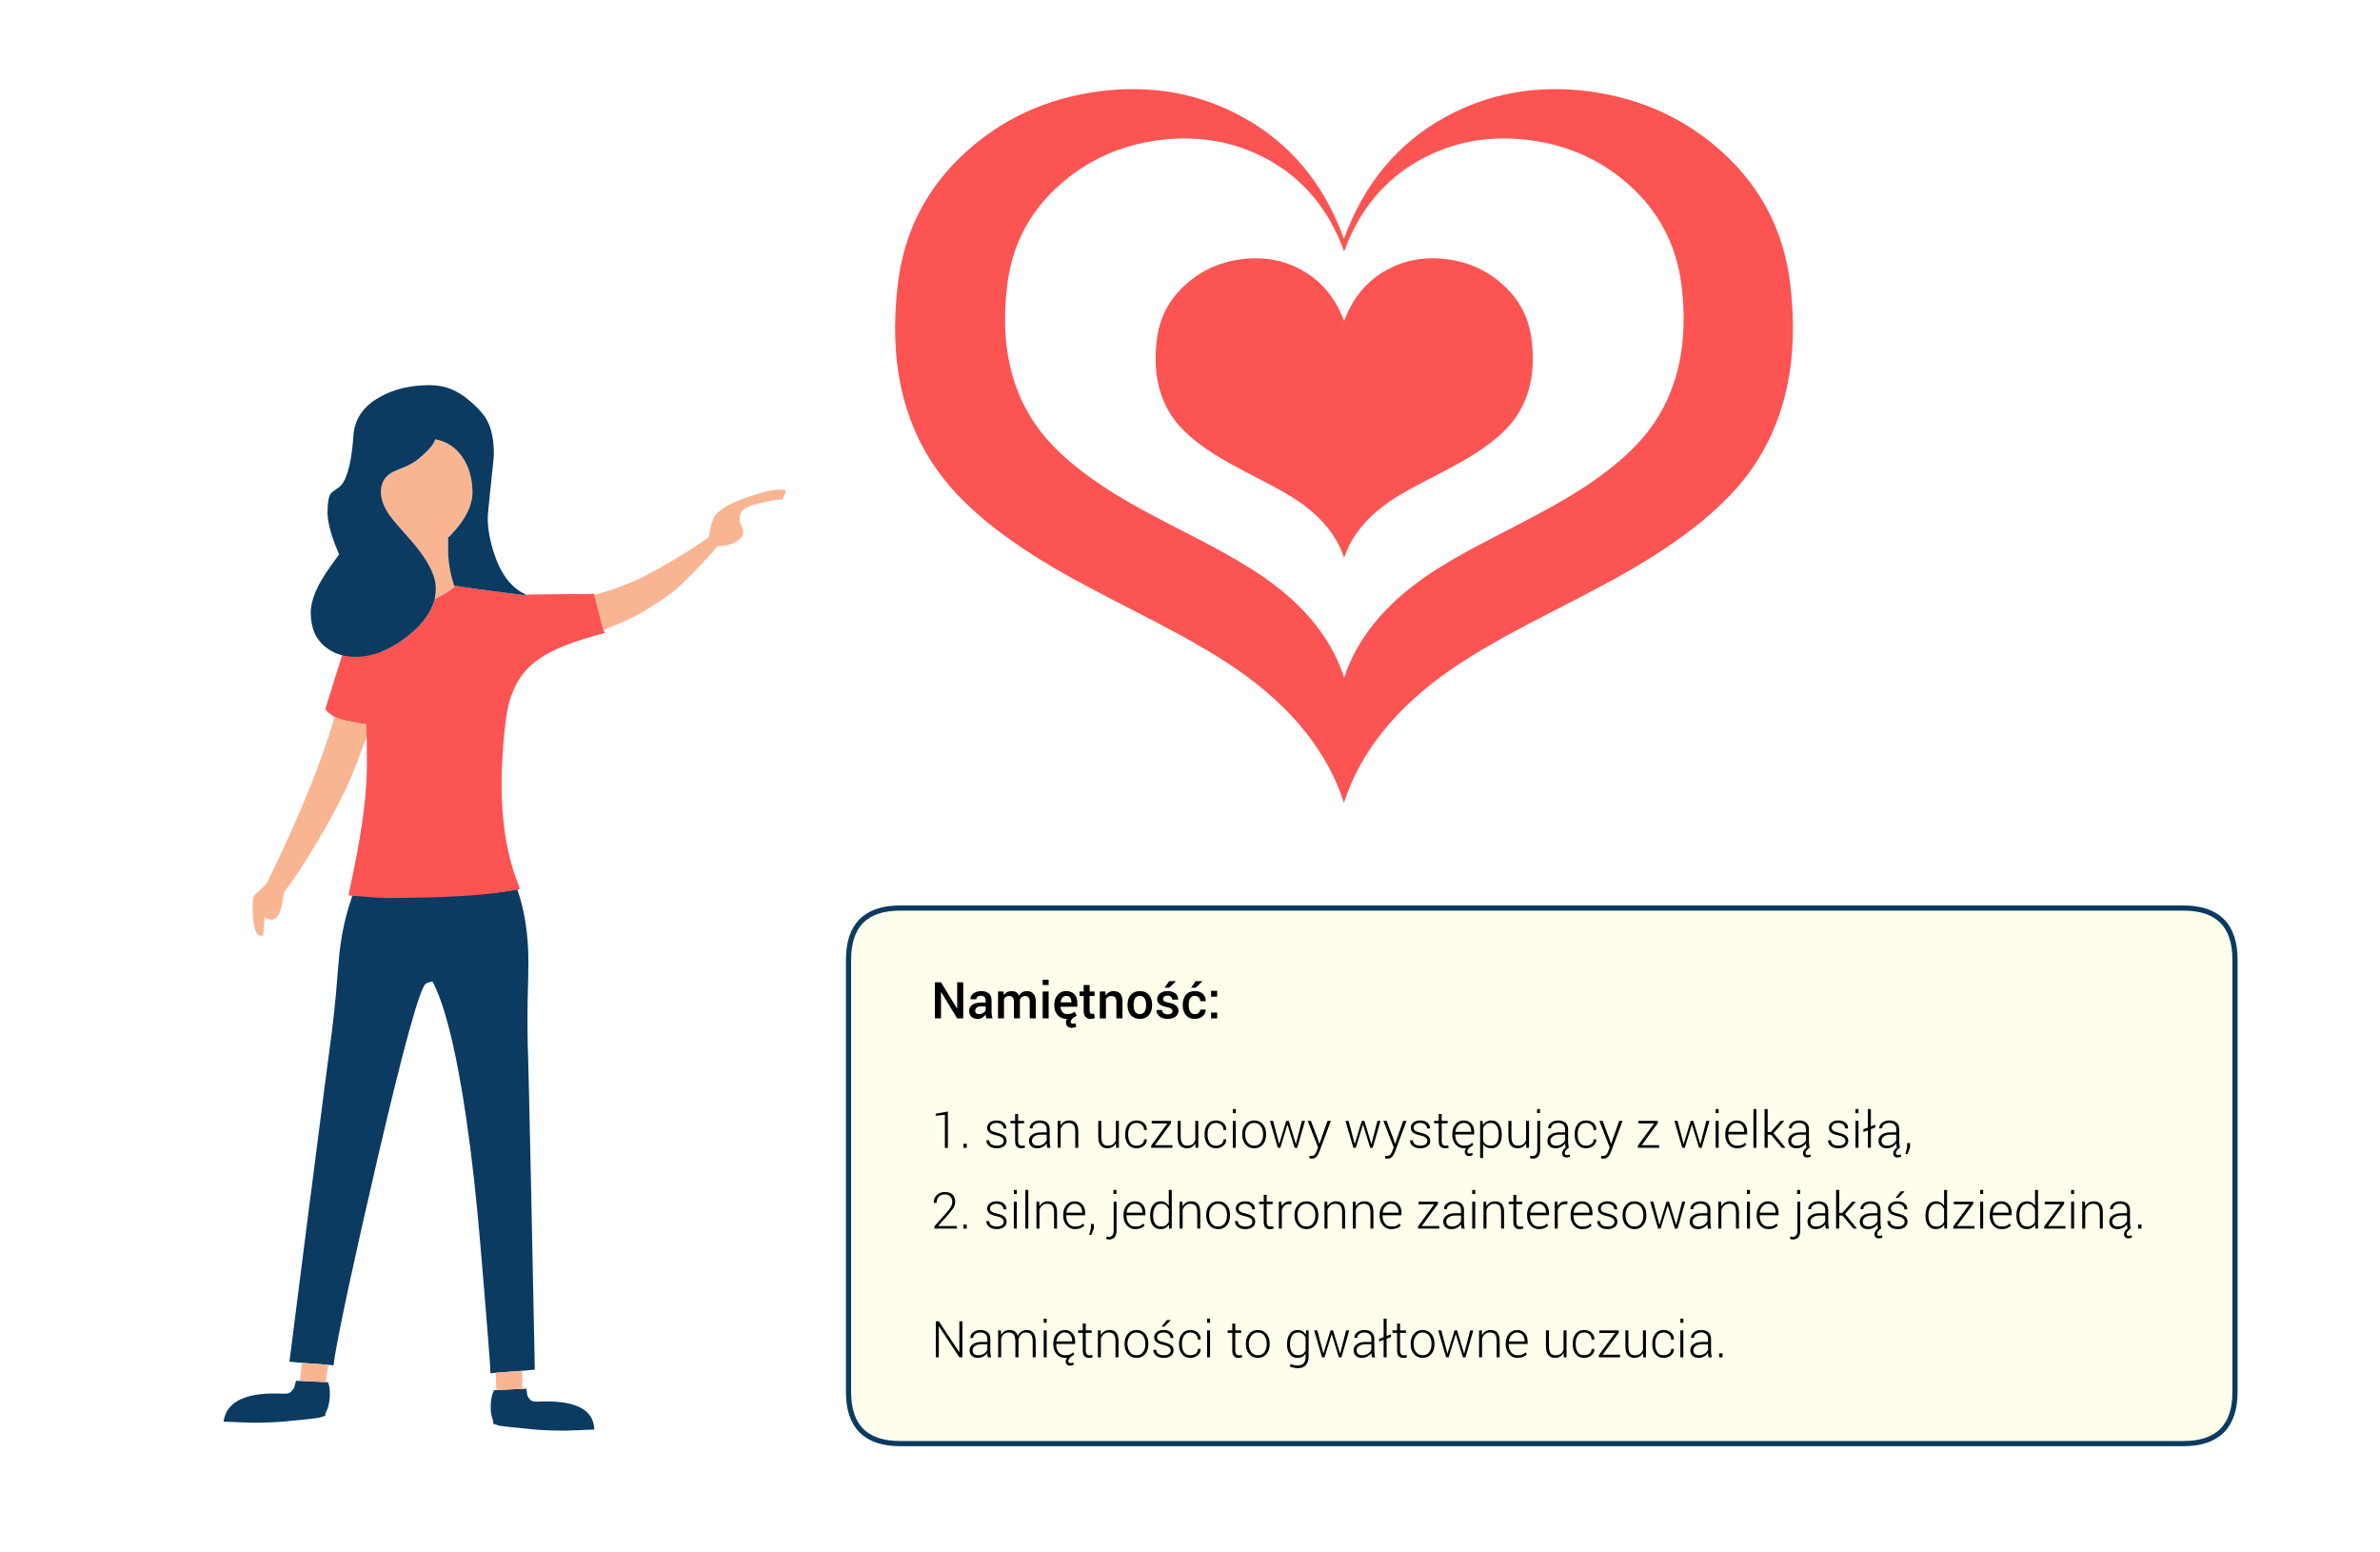
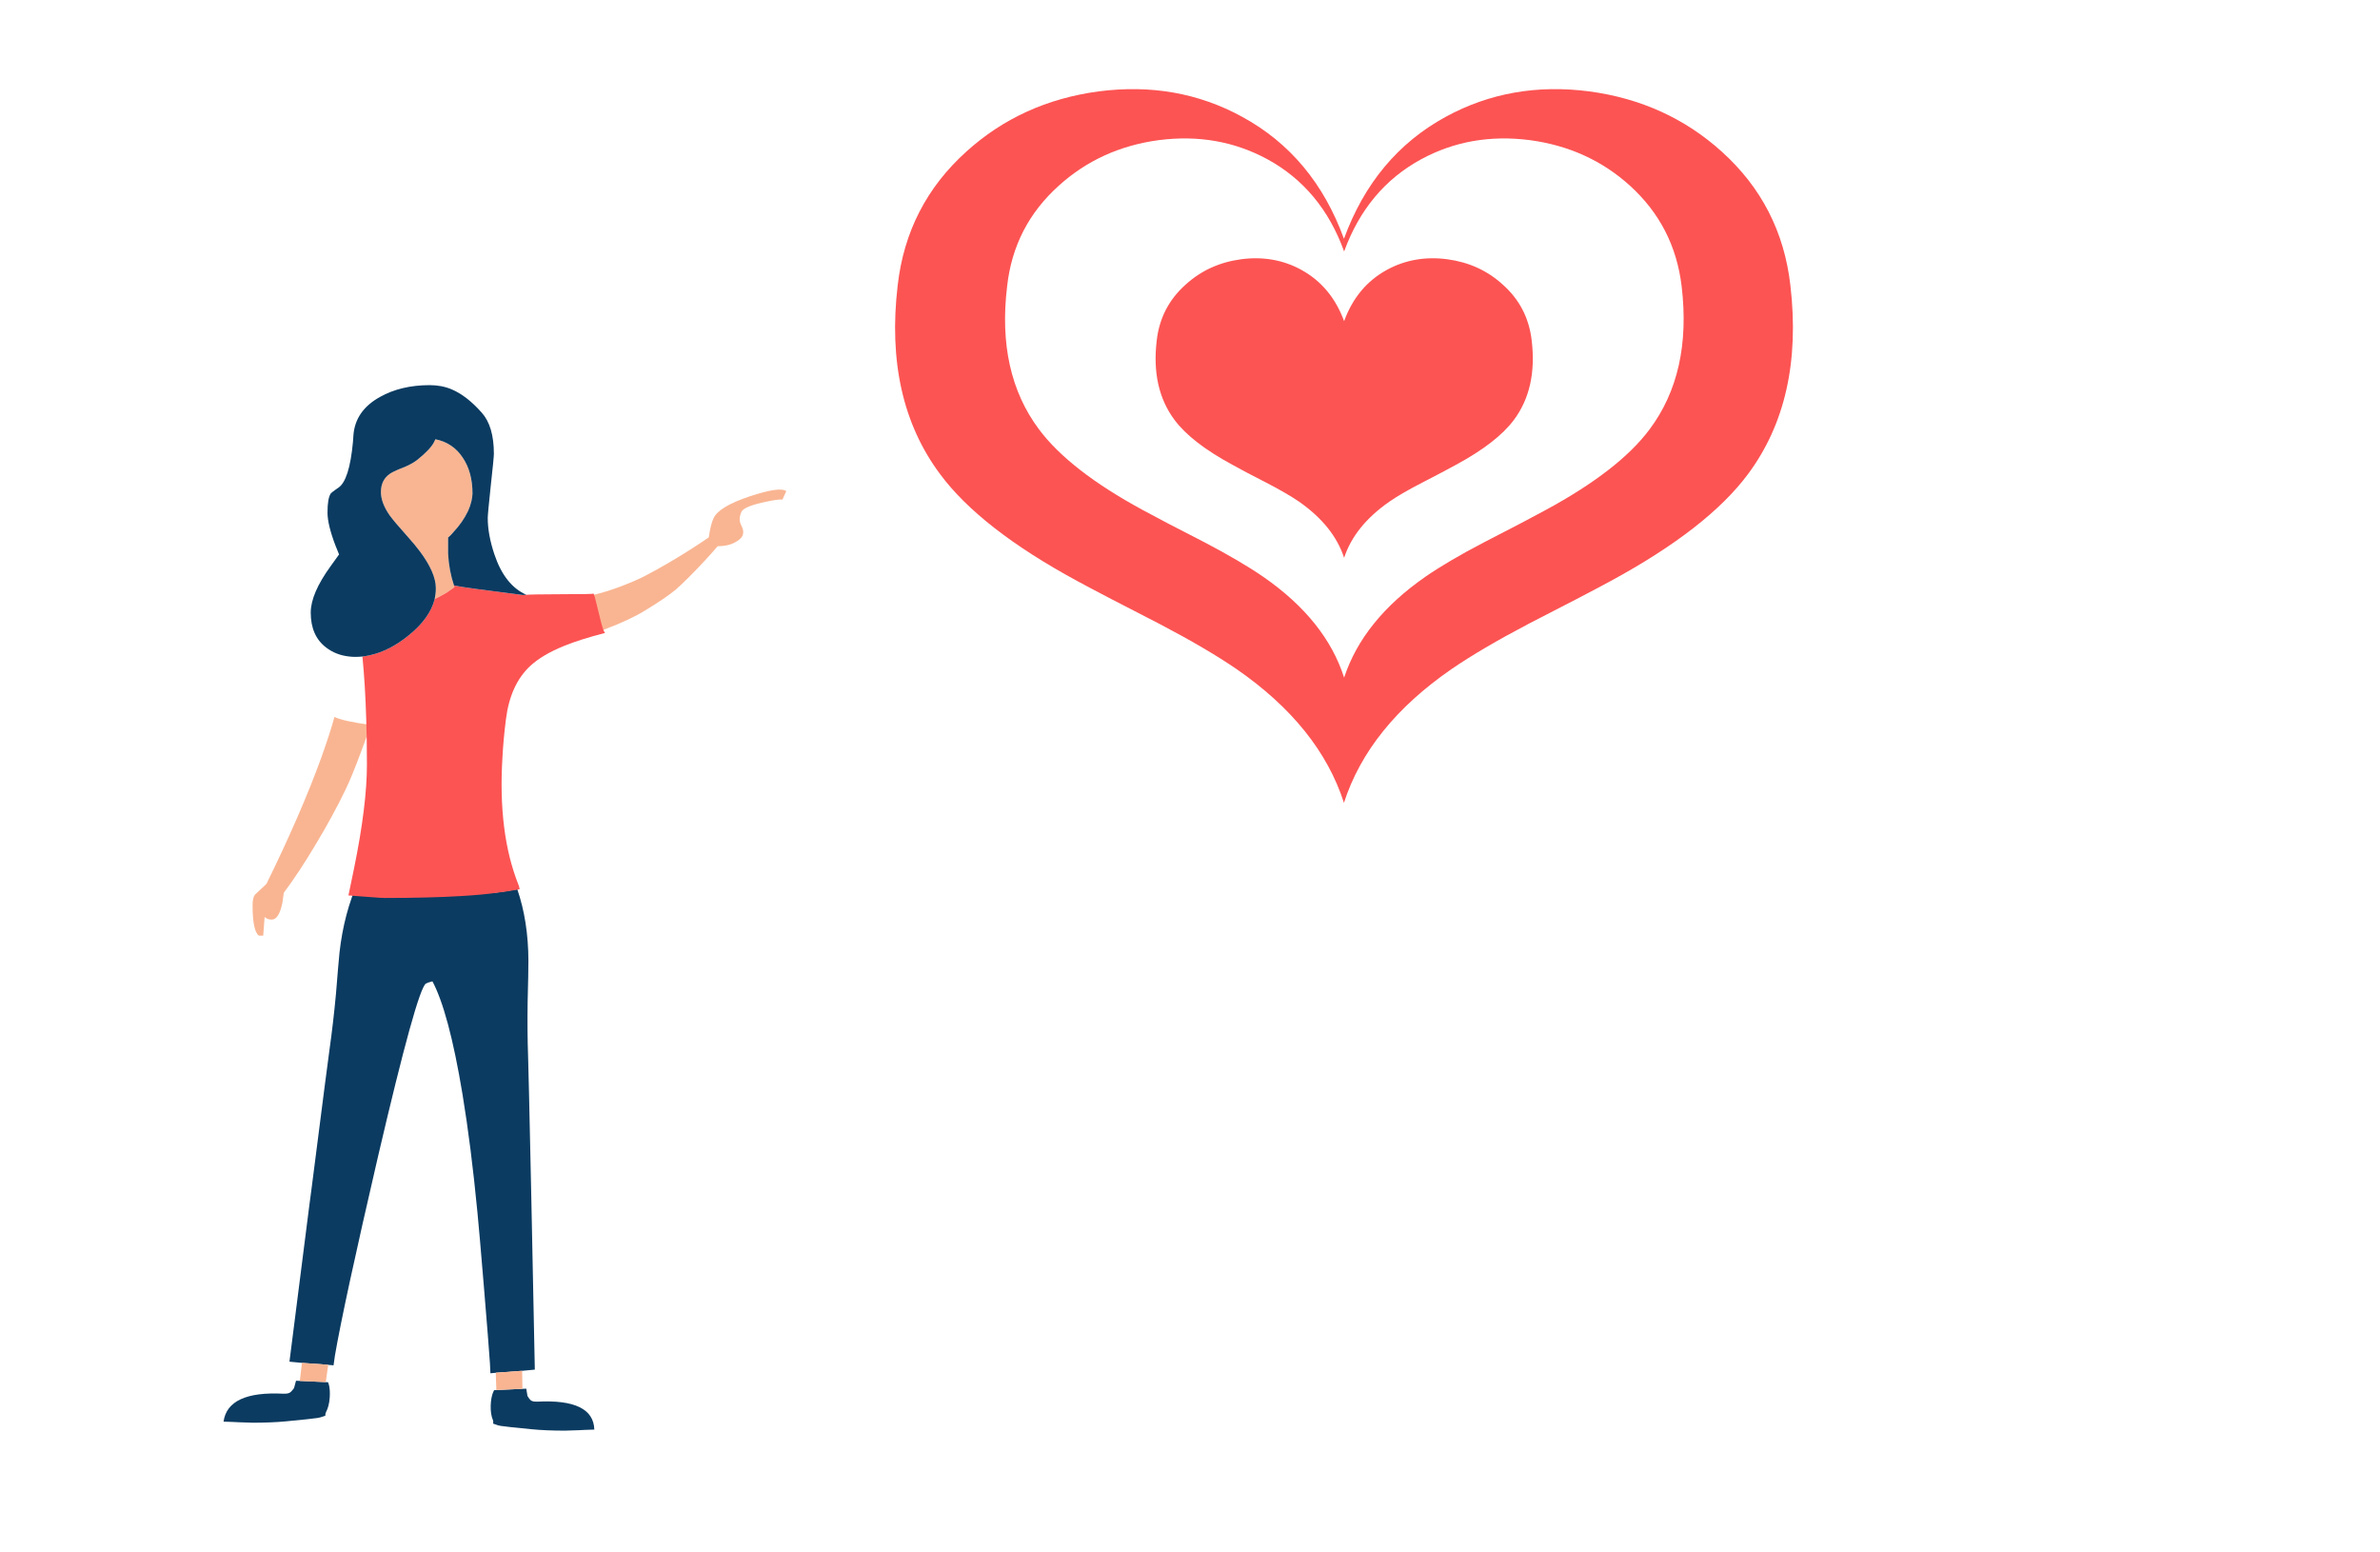
<svg xmlns="http://www.w3.org/2000/svg" version="1.1" x="0px" y="0px" viewBox="0 0 920 600" enable-background="new 0 0 920 600" xml:space="preserve">
  <g id="Layer_6">
    <rect fill-rule="evenodd" clip-rule="evenodd" fill="#FFFFFF" width="920" height="600" />
  </g>
  <g id="Layer_2">
    <g>
      <g>
        <path fill-rule="evenodd" clip-rule="evenodd" fill="#F9B592" d="M227.557,230.283c2.563-0.447,5.78-1.326,9.654-2.637     c3.813-1.341,7.374-2.786,10.681-4.335c3.903-1.966,8.193-4.35,12.871-7.151c4.827-2.89,9.237-5.72,13.229-8.491     c0.447-3.307,1.058-5.765,1.833-7.374c1.34-2.979,6.033-5.81,14.078-8.492c7.776-2.562,12.454-3.218,14.033-1.966l-1.475,3.262     c-1.073-0.179-3.71,0.208-7.911,1.162c-4.708,1.102-7.359,2.294-7.955,3.575c-0.864,1.937-0.879,3.68-0.045,5.229     c0.805,1.549,0.954,2.89,0.447,4.022c-0.477,0.924-1.415,1.758-2.815,2.502c-1.817,1.013-4.067,1.52-6.749,1.52     c-1.668,1.937-3.694,4.186-6.078,6.748c-4.112,4.35-7.374,7.583-9.787,9.698l-0.224,0.224c-2.682,2.234-6.659,4.945-11.933,8.134     c-3.694,2.324-8.938,4.782-15.731,7.374l-4.603,1.654c0.238-3.605-0.015-7.404-0.76-11.396     C228.019,232.145,227.766,231.058,227.557,230.283z" />
      </g>
      <g>
-         <path fill-rule="evenodd" clip-rule="evenodd" fill="#FC5453" d="M143.27,280.203c-7.508-1.072-12.171-2.115-13.989-3.128     c-0.06-0.03-0.104-0.06-0.134-0.089c-1.311-0.805-2.458-1.758-3.441-2.861c3.217-10.16,5.556-17.608,7.016-22.346     c2.474-8.134,4.082-13.988,4.827-17.563c0.357,0.268,0.79,0.656,1.296,1.162c1.609,1.668,3.054,3.546,4.335,5.631     c1.103,1.847,2.414,5.363,3.933,10.547c1.877,6.525,2.815,12.186,2.815,16.982c0,2.086-0.149,4.41-0.447,6.972     c-0.238,1.967-0.551,3.77-0.938,5.408c-1.251-0.03-2.205-0.119-2.86-0.269C144.521,280.412,143.716,280.263,143.27,280.203z" />
        <path fill-rule="evenodd" clip-rule="evenodd" fill="#F9B592" d="M129.281,277.075c1.817,1.013,6.48,2.056,13.989,3.128     c-0.656,2.115-1.877,5.542-3.665,10.279c-2.414,6.496-4.439,11.426-6.078,14.793c-3.188,6.614-6.958,13.541-11.308,20.781     c-4.409,7.419-8.58,13.75-12.514,18.993c-0.148,1.073-0.328,2.354-0.536,3.845c-0.894,4.35-2.265,6.524-4.112,6.524     c-0.626,0-1.177-0.09-1.654-0.268c-0.328-0.179-0.7-0.417-1.117-0.716c-0.357,4.529-0.536,6.927-0.536,7.196h-1.654     c-1.639-1.133-2.458-5.065-2.458-11.799c0-1.938,0.313-3.293,0.938-4.067l4.424-4.156c8.879-18.085,15.94-34.338,21.184-48.758     C126.569,286.147,128.268,280.889,129.281,277.075z" />
      </g>
      <g>
        <path fill-rule="evenodd" clip-rule="evenodd" fill="#0B3B61" d="M116.726,526.75c-1.927-0.157-3.539-0.314-4.837-0.472     c1.141-9.005,3.716-29.258,7.728-60.755c0.235-1.889,0.491-3.814,0.767-5.781c4.443-34.763,6.783-52.871,7.02-54.326     c0.943-6.686,1.77-13.822,2.477-21.412c0.59-7.432,1.042-12.721,1.357-15.867c1.14-10.106,3.559-19.288,7.255-27.546     c0.944,0.195,1.977,0.392,3.097,0.59l49.43-0.266c0.029,0.182,0.058,0.368,0.088,0.561c0.236,1.573,0.354,5.112,0.354,10.617     c0,8.651-0.983,14.688-2.95,18.108c-2.202,3.814-6.626,6.43-13.271,7.846c-4.601,0.472-7.845,1.042-9.733,1.711l-0.885,0.384     c-2.32,1.67-8.474,23.898-18.462,66.683c-8.848,38.145-14.412,63.843-16.693,77.095c-0.079,0.669-0.256,1.927-0.531,3.774     c-0.629-0.078-1.317-0.137-2.064-0.176c-0.079-0.039-0.157-0.06-0.236-0.06l-9.791-0.708     C116.805,526.75,116.765,526.75,116.726,526.75z M115.9,533.711l6.194,0.295c1.612,0.078,2.89,0.137,3.834,0.176     c0.078,0,0.138,0,0.177,0c0.275,0,0.511,0.02,0.708,0.061c0.118,0.275,0.235,0.629,0.354,1.061     c0.314,1.258,0.413,2.852,0.295,4.777c-0.157,2.32-0.648,4.248-1.475,5.781c-0.157,0.236-0.236,0.668-0.236,1.298l-1.415,0.472     c-0.472,0.275-2.32,0.57-5.545,0.885c-1.809,0.197-4.562,0.473-8.258,0.826c-3.735,0.354-8.021,0.531-12.858,0.531     c-0.275,0-2.064-0.06-5.368-0.178c-0.708-0.039-1.475-0.078-2.301-0.117c-1.298-0.04-2.497-0.079-3.598-0.119     c1.101-7.943,8.848-11.541,23.24-10.793c0.826,0.039,1.534-0.061,2.124-0.295c0.472-0.158,1.101-0.787,1.887-1.889l0.767-2.83     L115.9,533.711z" />
        <path fill-rule="evenodd" clip-rule="evenodd" fill="#F9B592" d="M125.928,534.182c-0.944-0.039-2.222-0.098-3.834-0.176     l-6.194-0.295l0.826-6.961c0.039,0,0.079,0,0.118,0l9.791,0.708c0.079,0,0.158,0.021,0.236,0.06L125.928,534.182z" />
      </g>
      <g>
        <path fill-rule="evenodd" clip-rule="evenodd" fill="#0B3B61" d="M201.838,529.818c-0.039,0-0.078,0-0.117,0l-9.851,0.707     c-0.079,0-0.157,0.02-0.236,0.059c-0.747,0.039-1.436,0.099-2.064,0.178c-0.079-1.849-0.138-3.107-0.177-3.775     c-0.314-4.798-1.101-14.767-2.359-29.905c-1.18-14.236-2.006-23.733-2.478-28.491c-1.651-17.145-3.578-32.383-5.78-45.714     c-3.539-21.353-7.472-36.001-11.797-43.944c-0.039-0.078-0.118-0.059-0.236,0.059c-0.157,0.119-0.255,0.178-0.295,0.178     c1.416-8.259,5.132-19.211,11.149-32.855c5.151-0.314,9.674-0.728,13.566-1.239c0.079-0.039,0.177-0.059,0.295-0.059     c3.343-0.433,6.174-0.885,8.495-1.356c2.831,8.258,4.267,17.439,4.306,27.546c0,3.146-0.099,8.435-0.295,15.868     c-0.118,7.588-0.06,14.727,0.177,21.411c0.079,1.455,0.491,19.564,1.239,54.325c0.04,1.967,0.079,3.895,0.118,5.781     c0.826,39.874,1.239,60.127,1.239,60.756C205.437,529.503,203.805,529.66,201.838,529.818z M191.87,537.25     c0.944-0.039,2.222-0.1,3.834-0.178l6.252-0.295l1.475-0.059l0.472,2.832c0.669,1.1,1.22,1.729,1.652,1.887     c0.59,0.236,1.297,0.334,2.123,0.295c14.471-0.748,21.825,2.852,22.061,10.795c-1.101,0.039-2.301,0.078-3.599,0.117     c-0.825,0.039-1.592,0.079-2.3,0.118c-3.343,0.118-5.151,0.177-5.427,0.177c-4.837,0-9.104-0.177-12.8-0.53     c-3.657-0.354-6.37-0.63-8.14-0.826c-3.186-0.314-5.014-0.609-5.486-0.885l-1.357-0.472c0.079-0.629,0.059-1.063-0.059-1.298     c-0.668-1.534-0.963-3.46-0.885-5.78c0.079-1.928,0.354-3.52,0.826-4.777c0.157-0.434,0.314-0.787,0.472-1.063     c0.197-0.039,0.433-0.059,0.708-0.059C191.732,537.25,191.791,537.25,191.87,537.25z" />
        <path fill-rule="evenodd" clip-rule="evenodd" fill="#F9B592" d="M201.838,529.818l0.118,6.959l-6.252,0.295     c-1.613,0.078-2.891,0.139-3.834,0.178l-0.236-6.666c0.079-0.039,0.157-0.059,0.236-0.059l9.851-0.707     C201.76,529.818,201.799,529.818,201.838,529.818z" />
      </g>
      <g>
        <path fill-rule="evenodd" clip-rule="evenodd" fill="#F9B592" d="M175.492,226.261c0.06,0.208,0.119,0.432,0.179,0.67     c-0.655,0.447-1.668,1.162-3.039,2.145c-1.401,0.834-2.935,1.654-4.604,2.458c0.298-1.4,0.447-2.8,0.447-4.201     c0-4.022-2.1-8.819-6.301-14.391c-1.251-1.668-2.682-3.396-4.291-5.184c-3.694-4.112-6.137-7.002-7.33-8.67     c-2.205-3.188-3.307-6.167-3.307-8.938c0-3.635,1.58-6.227,4.738-7.776c0.894-0.477,2.398-1.117,4.514-1.921     c1.966-0.834,3.605-1.773,4.916-2.816c3.218-2.592,5.303-4.782,6.257-6.569l0.625-1.296c4.499,0.894,8.015,3.248,10.547,7.062     c2.532,3.724,3.798,8.357,3.798,13.899c0,0.715-0.134,1.698-0.402,2.95c-0.358,1.46-0.79,2.726-1.296,3.799     c-1.401,2.919-3.277,5.631-5.631,8.134c-0.625,0.804-1.326,1.519-2.101,2.145v0.044c0,0.358,0,2.429,0,6.212     C173.451,218.365,174.211,222.447,175.492,226.261z" />
        <path fill-rule="evenodd" clip-rule="evenodd" fill="#FC5453" d="M140.096,253.746c0.983-0.119,1.997-0.298,3.04-0.537     c4.976-1.102,9.906-3.635,14.793-7.597c5.512-4.439,8.878-9.132,10.1-14.078c1.668-0.804,3.203-1.624,4.604-2.458     c1.37-0.983,2.383-1.698,3.039-2.145c-0.06-0.239-0.119-0.462-0.179-0.67c0.269,0.03,0.566,0.089,0.894,0.179     c2.205,0.477,10.786,1.653,25.742,3.531l1.341-0.089c1.251-0.119,5.988-0.194,14.212-0.224c7.627,0,11.545-0.075,11.754-0.224     c0.238,0.268,0.804,2.324,1.698,6.167c0.983,4.231,1.743,7.002,2.28,8.313c0,0.03,0.104,0.178,0.313,0.447     c0.149,0.179,0.149,0.283,0,0.313c-6.346,1.639-11.53,3.278-15.553,4.916c-5.631,2.265-10.026,4.857-13.184,7.776     c-5.155,4.768-8.298,11.665-9.43,20.692c-0.655,5.184-1.102,10.085-1.34,14.704c-1.192,19.455,0.864,35.827,6.167,49.115     c0.179,0.358,0.343,0.953,0.492,1.788c-2.324,0.477-5.154,0.924-8.492,1.341c-0.119,0-0.223,0.015-0.313,0.044     c-3.903,0.537-8.417,0.954-13.542,1.252c-8.313,0.507-18.249,0.76-29.809,0.76c-0.269,0-0.983-0.03-2.146-0.089     c-1.966-0.12-5.184-0.358-9.653-0.715c-0.745-0.06-1.489-0.12-2.234-0.18c0.864-4.171,1.594-7.687,2.19-10.547     c3.307-16.208,4.96-29.57,4.96-40.088c0-6.138-0.089-11.933-0.268-17.385C141.303,269.09,140.812,260.986,140.096,253.746z" />
        <path fill-rule="evenodd" clip-rule="evenodd" fill="#0B3B61" d="M168.028,231.534c-1.222,4.946-4.588,9.639-10.1,14.078     c-4.887,3.962-9.817,6.495-14.793,7.597c-1.043,0.239-2.056,0.417-3.04,0.537c-0.923,0.089-1.876,0.134-2.86,0.134     c-0.745,0-1.475-0.045-2.19-0.134c-3.426-0.358-6.42-1.52-8.983-3.486c-3.963-3.009-5.944-7.508-5.944-13.497     c0-4.886,2.547-10.845,7.642-17.876c1.341-1.848,2.443-3.382,3.308-4.604c-0.447-1.072-0.894-2.175-1.341-3.307     c-2.086-5.422-3.128-9.713-3.128-12.871c0-3.635,0.417-6.093,1.251-7.374c0.149-0.208,0.79-0.715,1.922-1.52     c0.298-0.238,0.641-0.477,1.028-0.715c2.831-1.877,4.708-7.747,5.631-17.609c0.06-0.834,0.119-1.683,0.179-2.547     c0.447-6.406,3.873-11.381,10.279-14.927c5.423-3.039,11.829-4.559,19.217-4.559c3.069,0,5.885,0.537,8.447,1.609     c3.903,1.639,7.792,4.648,11.665,9.028c3.128,3.486,4.692,8.79,4.692,15.91c0,0.983-0.402,5.11-1.207,12.38     c-0.775,7.3-1.162,11.441-1.162,12.424c0,4.23,0.85,8.894,2.548,13.989c2.681,8.014,6.808,13.243,12.379,15.687l-1.341,0.089     c-14.957-1.877-23.538-3.054-25.742-3.531c-0.328-0.09-0.625-0.149-0.894-0.179c-1.281-3.814-2.041-7.896-2.279-12.246     c0-3.784,0-5.854,0-6.212v-0.044c0.775-0.626,1.475-1.341,2.101-2.145c2.354-2.503,4.23-5.214,5.631-8.134     c0.506-1.073,0.938-2.339,1.296-3.799c0.268-1.251,0.402-2.235,0.402-2.95c0-5.542-1.266-10.175-3.798-13.899     c-2.532-3.814-6.048-6.167-10.547-7.062l-0.625,1.296c-0.954,1.788-3.039,3.977-6.257,6.569c-1.311,1.043-2.95,1.981-4.916,2.816     c-2.116,0.804-3.62,1.445-4.514,1.921c-3.158,1.549-4.738,4.142-4.738,7.776c0,2.771,1.103,5.75,3.307,8.938     c1.192,1.668,3.635,4.559,7.33,8.67c1.609,1.788,3.039,3.516,4.291,5.184c4.201,5.572,6.301,10.369,6.301,14.391     C168.475,228.734,168.326,230.134,168.028,231.534z" />
      </g>
    </g>
    <g>
      <path fill-rule="evenodd" clip-rule="evenodd" fill="#FC5453" d="M665.534,58.584c15.324,13.805,24.17,31.005,26.537,51.601    c3.441,29.441-2.032,53.812-16.418,73.112c-10.409,13.984-28.101,27.744-53.075,41.281c-6.925,3.752-17.424,9.226-31.496,16.418    c-12.331,6.478-22.338,12.353-30.022,17.625c-21.355,14.743-35.205,31.966-41.549,51.668    c-6.345-19.702-20.172-36.925-41.482-51.668c-7.685-5.271-17.714-11.147-30.089-17.625c-14.073-7.193-24.572-12.666-31.497-16.418    c-24.974-13.537-42.644-27.297-53.009-41.281c-14.43-19.3-19.903-43.671-16.418-73.112c2.368-20.596,11.214-37.796,26.538-51.601    c14.162-12.822,31.184-20.574,51.064-23.254c20.239-2.636,38.735,0.626,55.489,9.785c18.495,10.052,31.63,25.778,39.404,47.178    c7.817-21.4,20.953-37.125,39.404-47.178c16.798-9.159,35.294-12.42,55.487-9.785C634.283,38.011,651.328,45.762,665.534,58.584z     M630.017,71.719c-10.723-9.694-23.611-15.547-38.667-17.557c-15.279-1.966-29.263,0.492-41.951,7.372    c-13.983,7.595-23.924,19.479-29.821,35.651c-5.853-16.173-15.748-28.057-29.688-35.651c-12.688-6.88-26.671-9.337-41.95-7.372    c-15.012,2.01-27.878,7.863-38.601,17.557c-11.66,10.455-18.339,23.455-20.037,39.002c-2.681,22.249,1.429,40.656,12.33,55.22    c7.863,10.543,21.222,20.931,40.075,31.162c5.228,2.859,13.18,7.014,23.857,12.464c9.293,4.87,16.865,9.315,22.718,13.336    c16.129,11.168,26.561,24.169,31.296,39.002c4.87-14.833,15.347-27.834,31.43-39.002c5.808-4.021,13.381-8.467,22.718-13.336    c10.633-5.45,18.563-9.605,23.79-12.464c18.898-10.231,32.278-20.618,40.142-31.162c10.901-14.564,15.034-32.971,12.398-55.22    C648.223,95.174,641.543,82.173,630.017,71.719z M479.771,100.2c8.487-1.117,16.239,0.246,23.253,4.088    c7.729,4.244,13.247,10.856,16.553,19.836c3.262-8.979,8.779-15.592,16.553-19.836c7.059-3.842,14.833-5.205,23.321-4.088    c8.354,1.117,15.502,4.378,21.444,9.784c6.478,5.763,10.208,12.978,11.191,21.646c1.475,12.331-0.827,22.562-6.902,30.692    c-4.378,5.853-11.817,11.616-22.315,17.29c-2.904,1.609-7.305,3.932-13.202,6.97c-5.228,2.681-9.427,5.116-12.599,7.305    c-8.98,6.254-14.811,13.492-17.491,21.712c-2.681-8.22-8.488-15.458-17.424-21.712c-3.217-2.189-7.416-4.625-12.599-7.305    c-5.941-3.038-10.343-5.361-13.202-6.97c-10.498-5.673-17.937-11.437-22.315-17.29c-6.076-8.13-8.376-18.361-6.902-30.692    c0.983-8.667,4.713-15.882,11.192-21.646C464.269,104.579,471.417,101.317,479.771,100.2z" />
    </g>
  </g>
  <g id="Layer_4">
-     <path fill-rule="evenodd" clip-rule="evenodd" fill="#FFFDEC" d="M843.95,350.95c13.333,0,20,6.666,20,20v167   c0,13.333-6.667,20-20,20H348c-13.333,0-20-6.667-20-20v-167c0-13.334,6.667-20,20-20H843.95z" />
-     <path fill-rule="evenodd" clip-rule="evenodd" fill="none" stroke="#0B3B61" stroke-width="2" stroke-linecap="round" stroke-linejoin="round" stroke-miterlimit="3" d="   M843.95,350.95H348c-13.333,0-20,6.666-20,20v167c0,13.333,6.667,20,20,20h495.95c13.333,0,20-6.667,20-20v-167   C863.95,357.616,857.283,350.95,843.95,350.95z" />
-   </g>
+     </g>
  <g id="Layer_7">
-     <path fill-rule="evenodd" clip-rule="evenodd" d="M811.05,466c-0.467-0.5-1.1-0.75-1.899-0.75c-0.801,0-1.467,0.217-2,0.65   c-0.5,0.433-0.867,1-1.101,1.699v7.25H804.9V464.45h1.05l0.1,1.85c0.334-0.633,0.783-1.133,1.351-1.5c0.566-0.333,1.233-0.5,2-0.5   c1.133,0,1.983,0.334,2.55,1c0.6,0.7,0.899,1.783,0.899,3.25v6.3H811.7v-6.3C811.7,467.35,811.483,466.5,811.05,466z M819.55,464.3   c1.134,0,2.05,0.283,2.75,0.851c0.7,0.6,1.05,1.433,1.05,2.5v5.1c0,0.366,0.034,0.717,0.101,1.05c0.033,0.367,0.1,0.717,0.2,1.05   h-0.15c-0.467,0.4-0.816,0.75-1.05,1.051c-0.267,0.3-0.4,0.633-0.4,1c0,0.199,0.066,0.383,0.2,0.55   c0.134,0.166,0.35,0.25,0.65,0.25c0.199,0,0.383-0.033,0.55-0.101c0.166-0.033,0.316-0.1,0.45-0.199l0.25,0.8   c-0.2,0.1-0.417,0.2-0.65,0.3c-0.233,0.066-0.5,0.1-0.8,0.1c-0.5,0-0.9-0.133-1.2-0.399c-0.3-0.3-0.45-0.7-0.45-1.2   c0-0.467,0.15-0.917,0.45-1.35c0.241-0.313,0.55-0.598,0.925-0.851c-0.085-0.347-0.144-0.63-0.175-0.85   c-0.033-0.267-0.05-0.533-0.05-0.8c-0.367,0.566-0.867,1.017-1.5,1.35c-0.634,0.366-1.351,0.55-2.15,0.55   c-1.033,0-1.816-0.267-2.35-0.8c-0.566-0.533-0.851-1.25-0.851-2.15c0-0.966,0.417-1.733,1.25-2.3   c0.801-0.6,1.917-0.899,3.351-0.899h2.25v-1.25c0-0.733-0.233-1.317-0.7-1.75c-0.467-0.434-1.134-0.65-2-0.65   c-0.8,0-1.467,0.2-2,0.6c-0.5,0.4-0.75,0.9-0.75,1.5h-1.1v-0.1c-0.034-0.767,0.316-1.45,1.05-2.05   C817.467,464.6,818.417,464.3,819.55,464.3z M819.9,469.8c-1.034,0-1.867,0.233-2.5,0.7c-0.601,0.434-0.9,0.983-0.9,1.65   c0,0.533,0.184,0.983,0.55,1.35c0.4,0.366,0.934,0.55,1.601,0.55c0.833,0,1.566-0.2,2.199-0.6c0.634-0.4,1.084-0.9,1.351-1.5v-2.15   H819.9z M826.5,474.85v-1.55h1.3v1.55H826.5z M730.7,438.55c-1.033,0-1.867,0.233-2.5,0.7c-0.601,0.434-0.9,0.983-0.9,1.65   c0,0.533,0.184,0.983,0.55,1.35c0.4,0.366,0.934,0.55,1.601,0.55c0.833,0,1.566-0.2,2.2-0.6c0.633-0.4,1.083-0.9,1.35-1.5v-2.15   H730.7z M733,437.65v-1.25c0-0.733-0.233-1.317-0.7-1.75c-0.467-0.434-1.133-0.65-2-0.65c-0.8,0-1.467,0.2-2,0.6   c-0.5,0.4-0.75,0.9-0.75,1.5h-1.1V436c-0.033-0.767,0.316-1.45,1.05-2.05c0.767-0.601,1.717-0.9,2.85-0.9   c1.134,0,2.051,0.283,2.75,0.851c0.7,0.6,1.051,1.433,1.051,2.5v5.1c0,0.366,0.033,0.717,0.1,1.05c0.033,0.367,0.1,0.717,0.2,1.05   h-0.15c-0.467,0.4-0.816,0.75-1.05,1.051c-0.267,0.3-0.4,0.633-0.4,1c0,0.199,0.067,0.383,0.2,0.55   c0.134,0.166,0.351,0.25,0.65,0.25c0.2,0,0.383-0.033,0.55-0.101c0.167-0.033,0.316-0.1,0.45-0.199l0.25,0.8   c-0.2,0.1-0.417,0.2-0.65,0.3c-0.233,0.066-0.5,0.1-0.8,0.1c-0.5,0-0.9-0.133-1.2-0.399c-0.3-0.3-0.45-0.7-0.45-1.2   c0-0.467,0.15-0.917,0.45-1.35c0.241-0.313,0.55-0.598,0.925-0.851c-0.085-0.347-0.144-0.63-0.175-0.85   c-0.033-0.267-0.05-0.533-0.05-0.8c-0.366,0.566-0.866,1.017-1.5,1.35c-0.634,0.366-1.35,0.55-2.15,0.55   c-1.033,0-1.816-0.267-2.35-0.8c-0.566-0.533-0.85-1.25-0.85-2.15c0-0.966,0.416-1.733,1.25-2.3c0.8-0.6,1.916-0.899,3.35-0.899   H733z M737.2,441.8h1.149v1.65l-1,2.6h-0.8l0.65-2.649V441.8z M750.4,465.8c-0.5-0.366-1.134-0.55-1.9-0.55   c-1,0-1.75,0.417-2.25,1.25c-0.533,0.833-0.8,1.917-0.8,3.25v0.2c0,1.267,0.25,2.267,0.75,3s1.267,1.1,2.3,1.1   c0.733,0,1.35-0.166,1.85-0.5c0.5-0.3,0.884-0.75,1.15-1.35v-4.9C751.233,466.7,750.866,466.2,750.4,465.8z M751.5,466.05V459.9   h1.15v14.949H751.6l-0.05-1.5c-0.366,0.534-0.816,0.95-1.35,1.25c-0.533,0.301-1.167,0.45-1.9,0.45c-1.267,0-2.25-0.467-2.95-1.399   c-0.699-0.9-1.05-2.134-1.05-3.7v-0.2c0-1.667,0.351-2.983,1.05-3.95c0.7-1,1.684-1.5,2.95-1.5c0.733,0,1.351,0.15,1.851,0.45   C750.684,465.05,751.134,465.483,751.5,466.05z M755.25,464.45h7.5v0.85l-6.25,8.55h6.75v1h-8.2V474l6.25-8.55h-6.05V464.45z    M766.6,461.5h-1.149v-1.6h1.149V461.5z M769.15,469.45c0-1.5,0.416-2.733,1.25-3.7c0.866-0.967,1.899-1.45,3.1-1.45   c1.267,0,2.267,0.4,3,1.2s1.1,1.866,1.1,3.2v1h-7.3v0.25c0,1.166,0.3,2.149,0.9,2.95c0.633,0.767,1.45,1.149,2.45,1.149   c0.733,0,1.35-0.083,1.85-0.25c0.5-0.2,0.934-0.5,1.3-0.899l0.5,0.8c-0.399,0.399-0.899,0.733-1.5,1   c-0.6,0.233-1.316,0.35-2.149,0.35c-1.301,0-2.367-0.483-3.2-1.45c-0.867-0.966-1.3-2.183-1.3-3.649V469.45z M766.6,464.45v10.399   h-1.149V464.45H766.6z M736.2,460.5l-2.4,2.5h-1.05l2-2.55h1.4L736.2,460.5z M729.85,467.1c0-0.8,0.334-1.466,1-2   c0.667-0.533,1.551-0.8,2.65-0.8c1.167,0,2.083,0.283,2.75,0.851c0.7,0.566,1.033,1.283,1,2.149v0.101h-1.1   c0-0.567-0.233-1.067-0.7-1.5c-0.5-0.434-1.15-0.65-1.95-0.65c-0.833,0-1.467,0.184-1.9,0.55c-0.433,0.367-0.649,0.783-0.649,1.25   c0,0.5,0.184,0.9,0.55,1.2s1.1,0.566,2.2,0.8c1.233,0.3,2.149,0.684,2.75,1.15c0.6,0.467,0.899,1.116,0.899,1.95   c0,0.866-0.333,1.566-1,2.1c-0.733,0.533-1.666,0.8-2.8,0.8c-1.267,0-2.25-0.3-2.95-0.899c-0.733-0.601-1.083-1.317-1.05-2.15   v-0.05h1.101c0.033,0.733,0.333,1.267,0.899,1.6c0.566,0.334,1.233,0.5,2,0.5c0.834,0,1.483-0.166,1.95-0.5   c0.5-0.366,0.75-0.816,0.75-1.35c0-0.467-0.2-0.884-0.6-1.25c-0.4-0.367-1.134-0.667-2.2-0.9c-1.233-0.267-2.134-0.616-2.7-1.05   C730.15,468.533,729.85,467.9,729.85,467.1z M797.9,465.3l-6.25,8.55h6.75v1h-8.2V474l6.25-8.55h-6.05v-1h7.5V465.3z M801.75,461.5   h-1.15v-1.6h1.15V461.5z M801.75,464.45v10.399h-1.15V464.45H801.75z M771.4,466.25c-0.601,0.634-0.95,1.434-1.051,2.4l0.051,0.05   h6.05v-0.3c0-0.9-0.267-1.65-0.8-2.25c-0.5-0.601-1.217-0.9-2.15-0.9C772.667,465.25,771.967,465.583,771.4,466.25z M779.45,469.75   c0-1.667,0.35-2.983,1.05-3.95c0.7-1,1.684-1.5,2.95-1.5c0.733,0,1.35,0.15,1.85,0.45c0.533,0.3,0.983,0.733,1.351,1.3V459.9h1.149   v14.949h-1.05l-0.05-1.5c-0.367,0.534-0.816,0.95-1.351,1.25c-0.533,0.301-1.166,0.45-1.899,0.45c-1.267,0-2.25-0.467-2.95-1.399   c-0.7-0.9-1.05-2.134-1.05-3.7V469.75z M780.6,469.95c0,1.267,0.25,2.267,0.75,3s1.267,1.1,2.301,1.1c0.733,0,1.35-0.166,1.85-0.5   c0.5-0.3,0.884-0.75,1.15-1.35v-4.9c-0.267-0.6-0.634-1.1-1.101-1.5c-0.5-0.366-1.133-0.55-1.899-0.55c-1,0-1.75,0.417-2.25,1.25   c-0.534,0.833-0.801,1.917-0.801,3.25V469.95z M695.8,438.55c-1.033,0-1.866,0.233-2.5,0.7c-0.6,0.434-0.899,0.983-0.899,1.65   c0,0.533,0.183,0.983,0.55,1.35c0.399,0.366,0.934,0.55,1.6,0.55c0.834,0,1.566-0.2,2.2-0.6c0.634-0.4,1.083-0.9,1.35-1.5v-2.15   H695.8z M695.4,434c-0.801,0-1.467,0.2-2,0.6c-0.5,0.4-0.75,0.9-0.75,1.5h-1.101V436c-0.033-0.767,0.316-1.45,1.05-2.05   c0.767-0.601,1.717-0.9,2.851-0.9c1.133,0,2.05,0.283,2.75,0.851c0.7,0.6,1.05,1.433,1.05,2.5v5.1c0,0.366,0.033,0.717,0.1,1.05   c0.034,0.367,0.101,0.717,0.2,1.05H699.4c-0.467,0.4-0.817,0.75-1.051,1.051c-0.267,0.3-0.399,0.633-0.399,1   c0,0.199,0.066,0.383,0.2,0.55c0.133,0.166,0.35,0.25,0.649,0.25c0.2,0,0.384-0.033,0.55-0.101c0.167-0.033,0.317-0.1,0.45-0.199   l0.25,0.8c-0.2,0.1-0.416,0.2-0.649,0.3c-0.233,0.066-0.5,0.1-0.801,0.1c-0.5,0-0.899-0.133-1.199-0.399   c-0.301-0.3-0.45-0.7-0.45-1.2c0-0.467,0.149-0.917,0.45-1.35c0.241-0.313,0.549-0.598,0.925-0.851   c-0.086-0.347-0.144-0.63-0.175-0.85c-0.034-0.267-0.051-0.533-0.051-0.8c-0.366,0.566-0.866,1.017-1.5,1.35   c-0.633,0.366-1.35,0.55-2.149,0.55c-1.033,0-1.816-0.267-2.351-0.8c-0.566-0.533-0.85-1.25-0.85-2.15   c0-0.966,0.417-1.733,1.25-2.3c0.8-0.6,1.917-0.899,3.35-0.899h2.25v-1.25c0-0.733-0.233-1.317-0.699-1.75   C696.934,434.217,696.267,434,695.4,434z M689.7,433.25l-4.15,4.7l4.601,5.6l-0.051,0.05h-1.3l-4.2-5.05h-1.3v5.05h-1.2V428.65h1.2   v8.899h1.2l3.85-4.35h1.351V433.25z M707.95,433.85c0.666-0.533,1.55-0.8,2.649-0.8c1.167,0,2.084,0.283,2.75,0.851   c0.7,0.566,1.034,1.283,1,2.149v0.101h-1.1c0-0.567-0.233-1.067-0.7-1.5c-0.5-0.434-1.149-0.65-1.95-0.65   c-0.833,0-1.466,0.184-1.899,0.55c-0.434,0.367-0.65,0.783-0.65,1.25c0,0.5,0.184,0.9,0.55,1.2c0.367,0.3,1.101,0.566,2.2,0.8   c1.233,0.3,2.15,0.684,2.75,1.15c0.601,0.467,0.9,1.116,0.9,1.95c0,0.866-0.334,1.566-1,2.1c-0.733,0.533-1.667,0.8-2.8,0.8   c-1.267,0-2.25-0.3-2.95-0.899c-0.733-0.601-1.084-1.317-1.05-2.15v-0.05h1.1c0.033,0.733,0.333,1.267,0.9,1.6   c0.566,0.334,1.233,0.5,2,0.5c0.833,0,1.483-0.166,1.949-0.5c0.5-0.366,0.75-0.816,0.75-1.35c0-0.467-0.199-0.884-0.6-1.25   c-0.4-0.367-1.134-0.667-2.2-0.9c-1.233-0.267-2.133-0.616-2.7-1.05c-0.6-0.467-0.899-1.1-0.899-1.9   C706.95,435.05,707.283,434.384,707.95,433.85z M723.2,428.65v6.699l1.7-0.649v1.05l-1.7,0.65v7.199h-1.15v-6.75l-1.75,0.65v-1.05   l1.75-0.65v-7.149H723.2z M717.25,430.25v-1.6h1.15v1.6H717.25z M718.4,433.2V443.6h-1.15V433.2H718.4z M663.2,430.25v-1.6h1.149   v1.6H663.2z M654,434.7l-2.75,8.899h-0.95l-3.05-10.399h1.2l2.35,8.899h0.05l2.7-8.899h1l2.7,8.95h0.05l2.3-8.95h1.2l-3,10.399h-1   l-2.75-8.899H654z M668.15,434.5c0.866-0.967,1.899-1.45,3.1-1.45c1.267,0,2.267,0.4,3,1.2s1.1,1.866,1.1,3.2v1h-7.3v0.25   c0,1.166,0.3,2.149,0.9,2.95c0.633,0.767,1.45,1.149,2.45,1.149c0.733,0,1.35-0.083,1.85-0.25c0.5-0.2,0.934-0.5,1.3-0.899l0.5,0.8   c-0.399,0.399-0.899,0.733-1.5,1c-0.6,0.233-1.316,0.35-2.149,0.35c-1.301,0-2.367-0.483-3.2-1.45   c-0.867-0.966-1.3-2.183-1.3-3.649v-0.5C666.9,436.7,667.316,435.467,668.15,434.5z M664.35,433.2V443.6H663.2V433.2H664.35z    M668.15,437.45h6.05v-0.3c0-0.9-0.267-1.65-0.8-2.25c-0.5-0.601-1.217-0.9-2.15-0.9c-0.833,0-1.533,0.333-2.1,1   c-0.601,0.634-0.95,1.434-1.051,2.4L668.15,437.45z M677.8,443.6V428.65h1.15V443.6H677.8z M675.3,461.5v-1.6h1.15v1.6H675.3z    M670.4,466c-0.467-0.5-1.101-0.75-1.9-0.75s-1.467,0.217-2,0.65c-0.5,0.433-0.866,1-1.1,1.699v7.25h-1.15V464.45h1.05l0.101,1.85   c0.333-0.633,0.783-1.133,1.35-1.5c0.566-0.333,1.233-0.5,2-0.5c1.134,0,1.983,0.334,2.55,1c0.601,0.7,0.9,1.783,0.9,3.25v6.3   h-1.15v-6.3C671.05,467.35,670.833,466.5,670.4,466z M676.45,464.45v10.399h-1.15V464.45H676.45z M680.3,468.7h6.05v-0.3   c0-0.9-0.267-1.65-0.8-2.25c-0.5-0.601-1.217-0.9-2.149-0.9c-0.834,0-1.534,0.333-2.101,1c-0.6,0.634-0.95,1.434-1.05,2.4   L680.3,468.7z M680.2,469.95c0,1.166,0.3,2.149,0.899,2.95c0.634,0.767,1.45,1.149,2.45,1.149c0.733,0,1.351-0.083,1.851-0.25   c0.5-0.2,0.933-0.5,1.3-0.899l0.5,0.8c-0.4,0.399-0.9,0.733-1.5,1c-0.601,0.233-1.316,0.35-2.15,0.35c-1.3,0-2.366-0.483-3.2-1.45   c-0.866-0.966-1.3-2.183-1.3-3.649v-0.5c0-1.5,0.417-2.733,1.25-3.7c0.867-0.967,1.9-1.45,3.101-1.45c1.267,0,2.267,0.4,3,1.2   s1.1,1.866,1.1,3.2v1h-7.3V469.95z M657.35,464.3c1.134,0,2.051,0.283,2.75,0.851c0.7,0.6,1.051,1.433,1.051,2.5v5.1   c0,0.366,0.033,0.717,0.1,1.05c0.033,0.367,0.1,0.717,0.2,1.05h-1.2c-0.1-0.366-0.167-0.666-0.2-0.899   c-0.033-0.267-0.05-0.533-0.05-0.8c-0.366,0.566-0.866,1.017-1.5,1.35c-0.634,0.366-1.35,0.55-2.15,0.55   c-1.033,0-1.816-0.267-2.35-0.8c-0.566-0.533-0.85-1.25-0.85-2.15c0-0.966,0.416-1.733,1.25-2.3c0.8-0.6,1.916-0.899,3.35-0.899   H660v-1.25c0-0.733-0.233-1.317-0.7-1.75c-0.467-0.434-1.133-0.65-2-0.65c-0.8,0-1.467,0.2-2,0.6c-0.5,0.4-0.75,0.9-0.75,1.5h-1.1   v-0.1c-0.033-0.767,0.316-1.45,1.05-2.05C655.267,464.6,656.217,464.3,657.35,464.3z M651.45,464.45l-3,10.399h-1l-2.75-8.899   h-0.05l-2.75,8.899h-0.95l-3.05-10.399h1.199l2.351,8.899h0.05l2.7-8.899h1l2.7,8.95h0.05l2.3-8.95H651.45z M657.7,469.8   c-1.033,0-1.867,0.233-2.5,0.7c-0.601,0.434-0.9,0.983-0.9,1.65c0,0.533,0.184,0.983,0.55,1.35c0.4,0.366,0.934,0.55,1.601,0.55   c0.833,0,1.566-0.2,2.2-0.6c0.633-0.4,1.083-0.9,1.35-1.5v-2.15H657.7z M717.35,464.45v0.05l-4.149,4.7l4.6,5.6l-0.05,0.05h-1.3   l-4.2-5.05h-1.3v5.05h-1.2V459.9h1.2v8.899h1.2l3.85-4.35H717.35z M723.1,464.3c1.134,0,2.051,0.283,2.75,0.851   c0.7,0.6,1.051,1.433,1.051,2.5v5.1c0,0.366,0.033,0.717,0.1,1.05c0.033,0.367,0.1,0.717,0.2,1.05h-0.15   c-0.467,0.4-0.816,0.75-1.05,1.051c-0.267,0.3-0.4,0.633-0.4,1c0,0.199,0.067,0.383,0.2,0.55c0.134,0.166,0.351,0.25,0.65,0.25   c0.2,0,0.383-0.033,0.55-0.101c0.167-0.033,0.316-0.1,0.45-0.199l0.25,0.8c-0.2,0.1-0.417,0.2-0.65,0.3   c-0.233,0.066-0.5,0.1-0.8,0.1c-0.5,0-0.9-0.133-1.2-0.399c-0.3-0.3-0.45-0.7-0.45-1.2c0-0.467,0.15-0.917,0.45-1.35   c0.241-0.313,0.55-0.598,0.925-0.851c-0.085-0.347-0.144-0.63-0.175-0.85c-0.033-0.267-0.05-0.533-0.05-0.8   c-0.366,0.566-0.866,1.017-1.5,1.35c-0.634,0.366-1.35,0.55-2.15,0.55c-1.033,0-1.816-0.267-2.35-0.8   c-0.566-0.533-0.85-1.25-0.85-2.15c0-0.966,0.416-1.733,1.25-2.3c0.8-0.6,1.916-0.899,3.35-0.899h2.25v-1.25   c0-0.733-0.233-1.317-0.7-1.75c-0.467-0.434-1.133-0.65-2-0.65c-0.8,0-1.467,0.2-2,0.6c-0.5,0.4-0.75,0.9-0.75,1.5h-1.1v-0.1   c-0.033-0.767,0.316-1.45,1.05-2.05C721.017,464.6,721.967,464.3,723.1,464.3z M723.45,469.8c-1.033,0-1.867,0.233-2.5,0.7   c-0.601,0.434-0.9,0.983-0.9,1.65c0,0.533,0.184,0.983,0.55,1.35c0.4,0.366,0.934,0.55,1.601,0.55c0.833,0,1.566-0.2,2.2-0.6   c0.633-0.4,1.083-0.9,1.35-1.5v-2.15H723.45z M695.85,461.45H694.7v-1.55h1.149V461.45z M695.9,464.45v11.25   c0,1.066-0.25,1.899-0.75,2.5c-0.5,0.566-1.217,0.85-2.15,0.85c-0.167,0-0.333-0.017-0.5-0.05s-0.35-0.083-0.55-0.15l0.1-0.949   c0.134,0.033,0.283,0.066,0.45,0.1s0.316,0.05,0.45,0.05c0.566,0,1.017-0.2,1.35-0.6c0.334-0.4,0.5-0.983,0.5-1.75v-11.25H695.9z    M699,467.35v-0.1c-0.033-0.767,0.316-1.45,1.05-2.05c0.767-0.601,1.717-0.9,2.851-0.9c1.133,0,2.05,0.283,2.75,0.851   c0.699,0.6,1.05,1.433,1.05,2.5v5.1c0,0.366,0.033,0.717,0.1,1.05c0.033,0.367,0.101,0.717,0.2,1.05h-1.2   c-0.1-0.366-0.166-0.666-0.2-0.899c-0.033-0.267-0.05-0.533-0.05-0.8c-0.366,0.566-0.866,1.017-1.5,1.35   c-0.633,0.366-1.35,0.55-2.149,0.55c-1.034,0-1.817-0.267-2.351-0.8c-0.566-0.533-0.85-1.25-0.85-2.15   c0-0.966,0.416-1.733,1.25-2.3c0.8-0.6,1.916-0.899,3.35-0.899h2.25v-1.25c0-0.733-0.233-1.317-0.7-1.75   c-0.466-0.434-1.133-0.65-2-0.65c-0.8,0-1.466,0.2-2,0.6c-0.5,0.4-0.75,0.9-0.75,1.5H699z M703.25,469.8   c-1.033,0-1.866,0.233-2.5,0.7c-0.6,0.434-0.9,0.983-0.9,1.65c0,0.533,0.184,0.983,0.551,1.35c0.399,0.366,0.933,0.55,1.6,0.55   c0.833,0,1.566-0.2,2.2-0.6c0.633-0.4,1.083-0.9,1.35-1.5v-2.15H703.25z M649.55,511.25v-1.6h1.15v1.6H649.55z M650.7,514.2V524.6   h-1.15V514.2H650.7z M653.7,517c-0.033-0.767,0.316-1.45,1.05-2.05c0.767-0.601,1.717-0.9,2.85-0.9c1.134,0,2.051,0.283,2.75,0.851   c0.7,0.6,1.051,1.433,1.051,2.5v5.1c0,0.366,0.033,0.717,0.1,1.05c0.033,0.367,0.1,0.717,0.2,1.05h-1.2   c-0.1-0.366-0.167-0.666-0.2-0.899c-0.033-0.267-0.05-0.533-0.05-0.8c-0.366,0.566-0.866,1.017-1.5,1.35   c-0.634,0.366-1.35,0.55-2.15,0.55c-1.033,0-1.816-0.267-2.35-0.8c-0.566-0.533-0.85-1.25-0.85-2.15c0-0.966,0.416-1.733,1.25-2.3   c0.8-0.6,1.916-0.899,3.35-0.899h2.25v-1.25c0-0.733-0.233-1.317-0.7-1.75c-0.467-0.434-1.133-0.65-2-0.65c-0.8,0-1.467,0.2-2,0.6   c-0.5,0.4-0.75,0.9-0.75,1.5h-1.1V517z M657.95,519.55c-1.033,0-1.867,0.233-2.5,0.7c-0.601,0.434-0.9,0.983-0.9,1.65   c0,0.533,0.184,0.983,0.55,1.35c0.4,0.366,0.934,0.55,1.601,0.55c0.833,0,1.566-0.2,2.2-0.6c0.633-0.4,1.083-0.9,1.35-1.5v-2.15   H657.95z M664.55,523.05h1.3v1.55h-1.3V523.05z M363.75,383.4V393.6h-2.35V379.65h2.35l6.2,10.149H370V379.65h2.35V393.6H370   l-6.2-10.199H363.75z M383.3,386.6v4.601c0,0.434,0.034,0.85,0.1,1.25c0.067,0.399,0.167,0.783,0.3,1.149h-2.4   c-0.066-0.267-0.133-0.517-0.2-0.75c-0.033-0.267-0.067-0.517-0.1-0.75c-0.3,0.467-0.717,0.867-1.25,1.2   c-0.533,0.334-1.117,0.5-1.75,0.5c-1.1,0-1.933-0.283-2.5-0.85c-0.567-0.533-0.85-1.3-0.85-2.3s0.4-1.767,1.2-2.301   c0.767-0.566,1.867-0.85,3.3-0.85H381v-0.9c0-0.566-0.167-1-0.5-1.3c-0.3-0.3-0.75-0.45-1.35-0.45c-0.533,0-0.967,0.134-1.3,0.4   c-0.3,0.233-0.45,0.55-0.45,0.95h-2.25v-0.05c-0.033-0.801,0.333-1.517,1.1-2.15s1.783-0.95,3.05-0.95c1.2,0,2.167,0.3,2.9,0.9   C382.933,384.55,383.3,385.434,383.3,386.6z M377.55,389.45c-0.4,0.333-0.6,0.733-0.6,1.2c0,0.399,0.133,0.716,0.4,0.949   s0.633,0.351,1.1,0.351c0.6,0,1.133-0.15,1.6-0.45c0.467-0.3,0.784-0.634,0.95-1v-1.55h-1.85   C378.45,388.95,377.917,389.116,377.55,389.45z M403.05,378.65h2.3v2.05h-2.3V378.65z M397.05,383.05c1.034,0,1.85,0.351,2.45,1.05   c0.6,0.7,0.9,1.784,0.9,3.25v6.25h-2.35v-6.25c0-0.899-0.15-1.517-0.45-1.85c-0.3-0.366-0.75-0.55-1.35-0.55   c-0.5,0-0.917,0.133-1.25,0.399c-0.367,0.267-0.617,0.634-0.75,1.101c0,0.066,0,0.149,0,0.25c0,0.066,0,0.133,0,0.2v6.699h-2.3   v-6.25c0-0.866-0.167-1.483-0.5-1.85c-0.3-0.366-0.75-0.55-1.35-0.55c-0.467,0-0.867,0.083-1.2,0.25c-0.333,0.2-0.6,0.467-0.8,0.8   v7.6h-2.3V383.2h2.1l0.15,1.35c0.333-0.467,0.75-0.833,1.25-1.1s1.1-0.4,1.8-0.4c0.667,0,1.25,0.15,1.75,0.45   c0.467,0.3,0.816,0.75,1.05,1.35c0.333-0.566,0.767-1.017,1.3-1.35C395.7,383.2,396.317,383.05,397.05,383.05z M403.05,383.2h2.3   V393.6h-2.3V383.2z M421.2,380.7v2.5h1.9v1.75h-1.9v5.75c0,0.434,0.1,0.733,0.3,0.899c0.2,0.167,0.45,0.25,0.75,0.25   c0.133,0,0.25,0,0.35,0c0.133-0.033,0.25-0.066,0.35-0.1l0.25,1.7c-0.2,0.1-0.434,0.184-0.7,0.25s-0.55,0.1-0.85,0.1   c-0.867,0-1.533-0.25-2-0.75c-0.5-0.5-0.75-1.283-0.75-2.35v-5.75h-1.6v-1.75h1.6v-2.5H421.2z M412.1,384.9   c-0.567,0-1.033,0.233-1.4,0.699c-0.367,0.434-0.6,1.017-0.7,1.75v0.051h4.15v-0.25c0-0.667-0.167-1.217-0.5-1.65   C413.317,385.1,412.8,384.9,412.1,384.9z M407.55,388.25c0-1.5,0.434-2.75,1.3-3.75s1.95-1.483,3.25-1.45   c1.4,0,2.483,0.417,3.25,1.25c0.733,0.834,1.1,1.967,1.1,3.4v1.399h-6.5v0.051c0.033,0.8,0.283,1.466,0.75,2   c0.433,0.533,1.033,0.8,1.8,0.8c0.633,0,1.183-0.084,1.65-0.25c0.434-0.167,0.867-0.384,1.3-0.65l0.75,1.5   c-0.347,0.318-0.797,0.585-1.35,0.8c-0.252,0.236-0.452,0.453-0.6,0.65c-0.233,0.267-0.35,0.566-0.35,0.9   c0,0.199,0.067,0.383,0.2,0.55c0.133,0.133,0.367,0.2,0.7,0.2c0.167,0,0.317-0.017,0.45-0.051c0.133-0.033,0.283-0.083,0.45-0.149   l0.35,1.35c-0.233,0.134-0.5,0.233-0.8,0.3c-0.267,0.101-0.6,0.15-1,0.15c-0.633,0-1.15-0.184-1.55-0.55   c-0.434-0.367-0.65-0.884-0.65-1.55c0-0.481,0.159-0.932,0.475-1.351c-0.045,0-0.087,0-0.125,0c-1.5,0-2.683-0.483-3.55-1.45   c-0.867-0.966-1.3-2.199-1.3-3.699V388.25z M425.15,383.2h2.15l0.1,1.5c0.367-0.533,0.8-0.934,1.3-1.2   c0.5-0.3,1.083-0.45,1.75-0.45c1.066,0,1.917,0.316,2.55,0.95c0.6,0.667,0.9,1.7,0.9,3.1v6.5h-2.35v-6.5   c0-0.767-0.167-1.316-0.5-1.649c-0.3-0.334-0.783-0.5-1.45-0.5c-0.467,0-0.883,0.1-1.25,0.3c-0.333,0.2-0.617,0.467-0.85,0.8v7.55   h-2.35V383.2z M440.6,384.9c-0.8,0-1.417,0.316-1.85,0.949c-0.367,0.667-0.55,1.483-0.55,2.45v0.2c0,1,0.183,1.833,0.55,2.5   c0.4,0.634,1.017,0.95,1.85,0.95c0.833,0,1.45-0.316,1.85-0.95c0.4-0.667,0.6-1.5,0.6-2.5v-0.2c0-0.967-0.2-1.783-0.6-2.45   C442.05,385.217,441.433,384.9,440.6,384.9z M445.35,388.3v0.2c0,1.566-0.417,2.85-1.25,3.85c-0.833,0.967-2,1.45-3.5,1.45   c-1.467,0-2.633-0.5-3.5-1.5c-0.833-0.967-1.25-2.233-1.25-3.8v-0.2c0-1.533,0.417-2.8,1.25-3.8c0.867-0.967,2.033-1.45,3.5-1.45   c1.5,0,2.667,0.483,3.5,1.45C444.933,385.5,445.35,386.767,445.35,388.3z M464.8,379.2v0.05l-2.6,2.5h-1.8l1.8-2.55H464.8z    M454.55,379.2v0.05l-2.6,2.5h-1.8l1.8-2.55H454.55z M454.6,388.65c0.633,0.5,0.95,1.166,0.95,2c0,0.933-0.383,1.699-1.15,2.3   c-0.767,0.566-1.783,0.85-3.05,0.85c-1.333,0-2.4-0.35-3.2-1.05c-0.767-0.667-1.133-1.45-1.1-2.35v-0.051h2.2   c0,0.601,0.217,1.034,0.65,1.301c0.4,0.267,0.9,0.399,1.5,0.399s1.05-0.116,1.35-0.35c0.333-0.233,0.5-0.533,0.5-0.9   c0-0.366-0.15-0.666-0.45-0.899c-0.3-0.233-0.867-0.45-1.7-0.65c-1.267-0.267-2.217-0.634-2.85-1.1c-0.633-0.5-0.95-1.15-0.95-1.95   c0-0.9,0.367-1.65,1.1-2.25c0.733-0.601,1.7-0.9,2.9-0.9c1.267,0,2.284,0.3,3.05,0.9c0.733,0.633,1.083,1.416,1.05,2.35v0.05h-2.25   c0-0.433-0.167-0.8-0.5-1.1c-0.3-0.3-0.75-0.45-1.35-0.45c-0.533,0-0.95,0.117-1.25,0.351c-0.3,0.267-0.45,0.583-0.45,0.949   c0,0.367,0.133,0.65,0.4,0.851c0.3,0.2,0.867,0.383,1.7,0.55C453,387.767,453.967,388.15,454.6,388.65z M463.4,385.5   c-0.4-0.4-0.9-0.6-1.5-0.6c-0.867,0-1.483,0.316-1.851,0.949c-0.367,0.634-0.55,1.434-0.55,2.4v0.3c0,1,0.183,1.816,0.55,2.45   c0.367,0.634,0.983,0.95,1.851,0.95c0.566,0,1.05-0.167,1.449-0.5c0.4-0.334,0.601-0.75,0.601-1.25h2.1v0.05   c0.033,0.967-0.35,1.8-1.149,2.5c-0.834,0.7-1.834,1.05-3,1.05c-1.534,0-2.7-0.5-3.5-1.5c-0.8-0.967-1.2-2.2-1.2-3.7v-0.35   c0-1.5,0.4-2.75,1.2-3.75c0.8-0.967,1.966-1.45,3.5-1.45c1.267,0,2.283,0.351,3.05,1.05c0.767,0.733,1.149,1.667,1.149,2.801   l-0.05,0.05h-2.1C463.95,386.384,463.767,385.9,463.4,385.5z M470.5,382.95v2.25h-2.35v-2.25H470.5z M468.15,393.6v-2.25h2.35v2.25   H468.15z M613.1,434c-1.1,0-1.916,0.4-2.449,1.2c-0.534,0.8-0.801,1.8-0.801,3v0.399c0,1.233,0.267,2.25,0.801,3.051   c0.5,0.767,1.316,1.149,2.449,1.149c0.767,0,1.45-0.217,2.051-0.649c0.566-0.4,0.85-1,0.85-1.801h1l0.05,0.101   c0.033,0.934-0.35,1.733-1.149,2.399c-0.801,0.634-1.733,0.95-2.801,0.95c-1.399,0-2.483-0.483-3.25-1.45   c-0.767-0.966-1.149-2.216-1.149-3.75V438.2c0-1.5,0.383-2.733,1.149-3.7s1.851-1.45,3.25-1.45c1.134,0,2.084,0.334,2.851,1   c0.767,0.667,1.133,1.55,1.1,2.65l-0.05,0.05h-1c0-0.833-0.283-1.5-0.85-2C614.583,434.25,613.9,434,613.1,434z M627.2,433.2   l-4.5,12.05c-0.267,0.7-0.617,1.3-1.05,1.8c-0.434,0.5-1.067,0.75-1.9,0.75c-0.134,0-0.283-0.017-0.45-0.05   c-0.2-0.033-0.35-0.066-0.45-0.1l0.15-0.95c0.066,0,0.184,0.017,0.35,0.05c0.167,0,0.301,0,0.4,0c0.5,0,0.9-0.167,1.2-0.5   c0.3-0.366,0.55-0.833,0.75-1.4l0.55-1.399l-4-10.25h1.25l2.85,7.6l0.351,1.25h0.1l3.101-8.85H627.2z M633.15,442.75l6.25-8.55   h-6.051v-1h7.5v0.85l-6.25,8.55h6.75v1h-8.199V442.75z M573.3,436v5c0.267,0.566,0.65,1.017,1.15,1.35   c0.5,0.301,1.116,0.45,1.85,0.45c1,0,1.767-0.366,2.3-1.1c0.5-0.767,0.75-1.767,0.75-3v-0.2c0-1.333-0.25-2.417-0.75-3.25   c-0.533-0.833-1.3-1.25-2.3-1.25c-0.8,0-1.434,0.184-1.899,0.55C573.9,434.917,573.533,435.4,573.3,436z M574.6,433.5   c0.567-0.3,1.217-0.45,1.95-0.45c1.233,0,2.2,0.5,2.9,1.5c0.7,0.967,1.05,2.283,1.05,3.95v0.2c0,1.566-0.35,2.8-1.05,3.7   c-0.7,0.933-1.667,1.399-2.9,1.399c-0.733,0-1.366-0.133-1.899-0.399c-0.567-0.267-1.017-0.667-1.351-1.2v5.399h-1.149V433.2h0.949   l0.15,1.649C573.616,434.25,574.066,433.8,574.6,433.5z M569.85,437.45v1h-7.3v0.25c0,1.166,0.3,2.149,0.9,2.95   c0.633,0.767,1.45,1.149,2.45,1.149c0.733,0,1.35-0.083,1.85-0.25c0.5-0.2,0.934-0.5,1.3-0.899l0.5,0.8   c-0.354,0.354-0.787,0.654-1.3,0.899c-0.272,0.26-0.488,0.493-0.65,0.7c-0.267,0.3-0.399,0.634-0.399,1c0,0.2,0.066,0.384,0.2,0.55   c0.133,0.167,0.366,0.25,0.699,0.25c0.2,0,0.367-0.017,0.5-0.05c0.167-0.066,0.334-0.149,0.5-0.25l0.2,0.8   c-0.166,0.134-0.366,0.233-0.6,0.301c-0.233,0.1-0.517,0.149-0.851,0.149c-0.466,0-0.866-0.149-1.199-0.45   c-0.301-0.267-0.45-0.666-0.45-1.199c0-0.434,0.166-0.867,0.5-1.301c0.022-0.032,0.047-0.065,0.075-0.1   c-0.278,0.033-0.569,0.05-0.875,0.05c-1.301,0-2.367-0.483-3.2-1.45c-0.867-0.966-1.3-2.183-1.3-3.649v-0.5   c0-1.5,0.416-2.733,1.25-3.7c0.866-0.967,1.899-1.45,3.1-1.45c1.267,0,2.267,0.4,3,1.2S569.85,436.116,569.85,437.45z    M568.7,437.15c0-0.9-0.267-1.65-0.8-2.25c-0.5-0.601-1.217-0.9-2.15-0.9c-0.833,0-1.533,0.333-2.1,1   c-0.601,0.634-0.95,1.434-1.051,2.4l0.051,0.05h6.05V437.15z M584.25,439.25c0,1.267,0.217,2.184,0.65,2.75   c0.399,0.533,1,0.8,1.8,0.8c0.866,0,1.566-0.184,2.1-0.55c0.5-0.4,0.867-0.934,1.101-1.6v-7.45h1.149V443.6H590l-0.1-1.699   c-0.334,0.6-0.784,1.066-1.351,1.399c-0.533,0.334-1.184,0.5-1.95,0.5c-1.1,0-1.966-0.366-2.6-1.1c-0.6-0.733-0.9-1.884-0.9-3.45   v-6.05h1.15V439.25z M595.3,430.2h-1.149v-1.55h1.149V430.2z M595.35,433.2v11.25c0,1.066-0.25,1.899-0.75,2.5   c-0.5,0.566-1.216,0.85-2.149,0.85c-0.167,0-0.334-0.017-0.5-0.05c-0.167-0.033-0.351-0.083-0.55-0.15l0.1-0.949   c0.134,0.033,0.283,0.066,0.45,0.1c0.166,0.033,0.316,0.05,0.45,0.05c0.566,0,1.017-0.2,1.35-0.6c0.333-0.4,0.5-0.983,0.5-1.75   V433.2H595.35z M602.7,438.55c-1.033,0-1.867,0.233-2.5,0.7c-0.601,0.434-0.9,0.983-0.9,1.65c0,0.533,0.184,0.983,0.55,1.35   c0.4,0.366,0.934,0.55,1.601,0.55c0.833,0,1.566-0.2,2.2-0.6c0.633-0.4,1.083-0.9,1.35-1.5v-2.15H602.7z M606.15,436.4v5.1   c0,0.366,0.033,0.717,0.1,1.05c0.033,0.367,0.1,0.717,0.2,1.05h-0.15c-0.467,0.4-0.816,0.75-1.05,1.051c-0.267,0.3-0.4,0.633-0.4,1   c0,0.199,0.067,0.383,0.2,0.55c0.134,0.166,0.351,0.25,0.65,0.25c0.2,0,0.383-0.033,0.55-0.101c0.167-0.033,0.316-0.1,0.45-0.199   l0.25,0.8c-0.2,0.1-0.417,0.2-0.65,0.3c-0.233,0.066-0.5,0.1-0.8,0.1c-0.5,0-0.9-0.133-1.2-0.399c-0.3-0.3-0.45-0.7-0.45-1.2   c0-0.467,0.15-0.917,0.45-1.35c0.241-0.313,0.55-0.598,0.925-0.851c-0.085-0.347-0.144-0.63-0.175-0.85   c-0.033-0.267-0.05-0.533-0.05-0.8c-0.366,0.566-0.866,1.017-1.5,1.35c-0.634,0.366-1.35,0.55-2.15,0.55   c-1.033,0-1.816-0.267-2.35-0.8c-0.566-0.533-0.85-1.25-0.85-2.15c0-0.966,0.416-1.733,1.25-2.3c0.8-0.6,1.916-0.899,3.35-0.899   H605v-1.25c0-0.733-0.233-1.317-0.7-1.75c-0.467-0.434-1.133-0.65-2-0.65c-0.8,0-1.467,0.2-2,0.6c-0.5,0.4-0.75,0.9-0.75,1.5h-1.1   V436c-0.033-0.767,0.316-1.45,1.05-2.05c0.767-0.601,1.717-0.9,2.85-0.9c1.134,0,2.051,0.283,2.75,0.851   C605.8,434.5,606.15,435.333,606.15,436.4z M591.55,468.7h6.05v-0.3c0-0.9-0.267-1.65-0.8-2.25c-0.5-0.601-1.217-0.9-2.149-0.9   c-0.834,0-1.534,0.333-2.101,1c-0.6,0.634-0.95,1.434-1.05,2.4L591.55,468.7z M591.55,465.75c0.867-0.967,1.9-1.45,3.101-1.45   c1.267,0,2.267,0.4,3,1.2s1.1,1.866,1.1,3.2v1h-7.3v0.25c0,1.166,0.3,2.149,0.899,2.95c0.634,0.767,1.45,1.149,2.45,1.149   c0.733,0,1.351-0.083,1.851-0.25c0.5-0.2,0.933-0.5,1.3-0.899l0.5,0.8c-0.4,0.399-0.9,0.733-1.5,1   c-0.601,0.233-1.316,0.35-2.15,0.35c-1.3,0-2.366-0.483-3.2-1.45c-0.866-0.966-1.3-2.183-1.3-3.649v-0.5   C590.3,467.95,590.717,466.717,591.55,465.75z M588.45,465.4h-2.3v6.75c0,0.699,0.133,1.183,0.399,1.449   c0.233,0.301,0.55,0.45,0.95,0.45c0.2,0,0.384,0,0.55,0c0.2-0.033,0.4-0.066,0.601-0.1l0.199,0.85   c-0.199,0.066-0.433,0.134-0.699,0.2c-0.267,0.033-0.551,0.05-0.851,0.05c-0.7,0-1.267-0.233-1.7-0.7   c-0.399-0.466-0.6-1.199-0.6-2.199v-6.75h-1.8v-0.95h1.8v-2.65h1.15v2.65h2.3V465.4z M602,464.45l0.15,1.75v0.1   c0.3-0.633,0.699-1.133,1.199-1.5c0.534-0.333,1.15-0.5,1.851-0.5c0.133,0,0.267,0,0.399,0c0.134,0.033,0.25,0.066,0.351,0.101   l-0.15,1.05l-0.85-0.05c-0.733,0-1.334,0.199-1.8,0.6c-0.467,0.4-0.801,0.967-1,1.7v7.149H601V464.45H602z M607.1,469.45   c0-1.5,0.417-2.733,1.25-3.7c0.867-0.967,1.9-1.45,3.101-1.45c1.267,0,2.267,0.4,3,1.2s1.1,1.866,1.1,3.2v1h-7.3v0.25   c0,1.166,0.3,2.149,0.9,2.95c0.633,0.767,1.449,1.149,2.449,1.149c0.733,0,1.351-0.083,1.851-0.25c0.5-0.2,0.934-0.5,1.3-0.899   l0.5,0.8c-0.4,0.399-0.9,0.733-1.5,1c-0.6,0.233-1.316,0.35-2.15,0.35c-1.3,0-2.366-0.483-3.199-1.45   c-0.867-0.966-1.301-2.183-1.301-3.649V469.45z M569.1,459.9h1.15v1.6h-1.15V459.9z M570.25,464.45v10.399h-1.15V464.45H570.25z    M574.5,464.45l0.1,1.85c0.334-0.633,0.784-1.133,1.351-1.5c0.566-0.333,1.233-0.5,2-0.5c1.133,0,1.983,0.334,2.55,1   c0.6,0.7,0.9,1.783,0.9,3.25v6.3h-1.15v-6.3c0-1.2-0.217-2.05-0.65-2.55c-0.466-0.5-1.1-0.75-1.899-0.75s-1.467,0.217-2,0.65   c-0.5,0.433-0.867,1-1.101,1.699v7.25h-1.149V464.45H574.5z M631.8,464.3c1.4,0,2.517,0.483,3.351,1.45   c0.833,0.967,1.25,2.217,1.25,3.75v0.3c0,1.566-0.417,2.834-1.25,3.8c-0.834,0.967-1.934,1.45-3.301,1.45   c-1.399,0-2.517-0.483-3.35-1.45c-0.866-0.966-1.3-2.233-1.3-3.8v-0.3c0-1.533,0.434-2.783,1.3-3.75   C629.333,464.783,630.434,464.3,631.8,464.3z M629.3,466.5c-0.633,0.833-0.95,1.833-0.95,3v0.3c0,1.2,0.317,2.217,0.95,3.05   c0.601,0.801,1.45,1.2,2.55,1.2c1.067,0,1.9-0.399,2.5-1.2c0.601-0.833,0.9-1.85,0.9-3.05v-0.3c0-1.167-0.3-2.167-0.9-3   c-0.633-0.833-1.483-1.25-2.55-1.25S629.9,465.667,629.3,466.5z M608.35,468.7h6.051v-0.3c0-0.9-0.267-1.65-0.801-2.25   c-0.5-0.601-1.216-0.9-2.149-0.9c-0.834,0-1.533,0.333-2.101,1c-0.6,0.634-0.949,1.434-1.05,2.4L608.35,468.7z M621.55,469.05   c1.233,0.3,2.15,0.684,2.75,1.15c0.601,0.467,0.9,1.116,0.9,1.95c0,0.866-0.334,1.566-1,2.1c-0.733,0.533-1.667,0.8-2.8,0.8   c-1.267,0-2.25-0.3-2.95-0.899c-0.733-0.601-1.084-1.317-1.05-2.15v-0.05h1.1c0.033,0.733,0.333,1.267,0.9,1.6   c0.566,0.334,1.233,0.5,2,0.5c0.833,0,1.483-0.166,1.949-0.5c0.5-0.366,0.75-0.816,0.75-1.35c0-0.467-0.199-0.884-0.6-1.25   c-0.4-0.367-1.134-0.667-2.2-0.9c-1.233-0.267-2.133-0.616-2.7-1.05c-0.6-0.467-0.899-1.1-0.899-1.9c0-0.8,0.333-1.466,1-2   c0.666-0.533,1.55-0.8,2.649-0.8c1.167,0,2.084,0.283,2.75,0.851c0.7,0.566,1.034,1.283,1,2.149v0.101H624   c0-0.567-0.233-1.067-0.7-1.5c-0.5-0.434-1.149-0.65-1.95-0.65c-0.833,0-1.466,0.184-1.899,0.55c-0.434,0.367-0.65,0.783-0.65,1.25   c0,0.5,0.184,0.9,0.55,1.2C619.717,468.55,620.45,468.816,621.55,469.05z M536,433.2l2.85,7.6l0.351,1.25h0.1l3.101-8.85h1.3   l-4.5,12.05c-0.267,0.7-0.617,1.3-1.05,1.8c-0.434,0.5-1.067,0.75-1.9,0.75c-0.134,0-0.283-0.017-0.45-0.05   c-0.2-0.033-0.35-0.066-0.45-0.1l0.15-0.95c0.066,0,0.184,0.017,0.35,0.05c0.167,0,0.301,0,0.4,0c0.5,0,0.9-0.167,1.2-0.5   c0.3-0.366,0.55-0.833,0.75-1.4l0.55-1.399l-4-10.25H536z M533.65,433.2l-3,10.399h-1l-2.75-8.899h-0.051l-2.75,8.899h-0.949   L520.1,433.2h1.2l2.351,8.899h0.05l2.7-8.899h1l2.699,8.95h0.051l2.3-8.95H533.65z M546.35,433.85c0.667-0.533,1.551-0.8,2.65-0.8   c1.167,0,2.083,0.283,2.75,0.851c0.7,0.566,1.033,1.283,1,2.149v0.101h-1.1c0-0.567-0.233-1.067-0.7-1.5   c-0.5-0.434-1.15-0.65-1.95-0.65c-0.833,0-1.467,0.184-1.9,0.55c-0.433,0.367-0.649,0.783-0.649,1.25c0,0.5,0.184,0.9,0.55,1.2   s1.1,0.566,2.2,0.8c1.233,0.3,2.149,0.684,2.75,1.15c0.6,0.467,0.899,1.116,0.899,1.95c0,0.866-0.333,1.566-1,2.1   c-0.733,0.533-1.666,0.8-2.8,0.8c-1.267,0-2.25-0.3-2.95-0.899c-0.733-0.601-1.083-1.317-1.05-2.15v-0.05h1.101   c0.033,0.733,0.333,1.267,0.899,1.6c0.566,0.334,1.233,0.5,2,0.5c0.834,0,1.483-0.166,1.95-0.5c0.5-0.366,0.75-0.816,0.75-1.35   c0-0.467-0.2-0.884-0.6-1.25c-0.4-0.367-1.134-0.667-2.2-0.9c-1.233-0.267-2.134-0.616-2.7-1.05c-0.6-0.467-0.9-1.1-0.9-1.9   C545.35,435.05,545.684,434.384,546.35,433.85z M556.15,433.2v-2.65h1.149v2.65h2.3v0.95h-2.3v6.75c0,0.699,0.134,1.183,0.4,1.449   c0.233,0.301,0.55,0.45,0.95,0.45c0.199,0,0.383,0,0.55,0c0.2-0.033,0.399-0.066,0.6-0.1l0.2,0.85c-0.2,0.066-0.434,0.134-0.7,0.2   c-0.267,0.033-0.55,0.05-0.85,0.05c-0.7,0-1.267-0.233-1.7-0.7c-0.4-0.466-0.6-1.199-0.6-2.199v-6.75h-1.801v-0.95H556.15z    M489.4,438.25v0.3c0,1.566-0.417,2.834-1.25,3.8c-0.834,0.967-1.934,1.45-3.301,1.45c-1.399,0-2.517-0.483-3.35-1.45   c-0.866-0.966-1.3-2.233-1.3-3.8v-0.3c0-1.533,0.434-2.783,1.3-3.75c0.833-0.967,1.934-1.45,3.3-1.45c1.4,0,2.517,0.483,3.351,1.45   C488.983,435.467,489.4,436.717,489.4,438.25z M488.25,438.25c0-1.167-0.3-2.167-0.9-3c-0.633-0.833-1.483-1.25-2.55-1.25   s-1.899,0.417-2.5,1.25c-0.633,0.833-0.95,1.833-0.95,3v0.3c0,1.2,0.317,2.217,0.95,3.05c0.601,0.801,1.45,1.2,2.55,1.2   c1.067,0,1.9-0.399,2.5-1.2c0.601-0.833,0.9-1.85,0.9-3.05V438.25z M493.95,443.6L490.9,433.2h1.199l2.351,8.899h0.05l2.7-8.899h1   l2.7,8.95h0.05l2.3-8.95h1.2l-3,10.399h-1l-2.75-8.899h-0.05l-2.75,8.899H493.95z M509.95,442.05h0.1l3.101-8.85h1.3l-4.5,12.05   c-0.267,0.7-0.617,1.3-1.05,1.8c-0.434,0.5-1.067,0.75-1.9,0.75c-0.134,0-0.283-0.017-0.45-0.05c-0.2-0.033-0.35-0.066-0.45-0.1   l0.15-0.95c0.066,0,0.184,0.017,0.35,0.05c0.167,0,0.301,0,0.4,0c0.5,0,0.9-0.167,1.2-0.5c0.3-0.366,0.55-0.833,0.75-1.4   l0.55-1.399l-4-10.25h1.25l2.85,7.6L509.95,442.05z M507.55,466.5c-0.633-0.833-1.483-1.25-2.55-1.25s-1.9,0.417-2.5,1.25   c-0.634,0.833-0.95,1.833-0.95,3v0.3c0,1.2,0.316,2.217,0.95,3.05c0.6,0.801,1.45,1.2,2.55,1.2c1.066,0,1.9-0.399,2.5-1.2   c0.601-0.833,0.9-1.85,0.9-3.05v-0.3C508.45,468.333,508.15,467.333,507.55,466.5z M509.6,469.8c0,1.566-0.416,2.834-1.25,3.8   c-0.833,0.967-1.933,1.45-3.3,1.45c-1.399,0-2.517-0.483-3.35-1.45c-0.867-0.966-1.3-2.233-1.3-3.8v-0.3   c0-1.533,0.433-2.783,1.3-3.75c0.833-0.967,1.934-1.45,3.3-1.45c1.4,0,2.517,0.483,3.35,1.45c0.834,0.967,1.25,2.217,1.25,3.75   V469.8z M513.05,464.45l0.101,1.85c0.333-0.633,0.783-1.133,1.35-1.5c0.566-0.333,1.233-0.5,2-0.5c1.134,0,1.983,0.334,2.55,1   c0.601,0.7,0.9,1.783,0.9,3.25v6.3h-1.15v-6.3c0-1.2-0.217-2.05-0.649-2.55c-0.467-0.5-1.101-0.75-1.9-0.75s-1.467,0.217-2,0.65   c-0.5,0.433-0.866,1-1.1,1.699v7.25H512V464.45H513.05z M524.1,466.3c0.334-0.633,0.784-1.133,1.351-1.5   c0.566-0.333,1.233-0.5,2-0.5c1.133,0,1.983,0.334,2.55,1c0.6,0.7,0.9,1.783,0.9,3.25v6.3h-1.15v-6.3c0-1.2-0.217-2.05-0.65-2.55   c-0.466-0.5-1.1-0.75-1.899-0.75s-1.467,0.217-2,0.65c-0.5,0.433-0.867,1-1.101,1.699v7.25h-1.149V464.45H524L524.1,466.3z    M489.65,461.8v2.65h2.3v0.95h-2.3v6.75c0,0.699,0.133,1.183,0.399,1.449c0.233,0.301,0.55,0.45,0.95,0.45c0.2,0,0.384,0,0.55,0   c0.2-0.033,0.4-0.066,0.601-0.1l0.199,0.85c-0.199,0.066-0.433,0.134-0.699,0.2c-0.267,0.033-0.551,0.05-0.851,0.05   c-0.7,0-1.267-0.233-1.7-0.7c-0.399-0.466-0.6-1.199-0.6-2.199v-6.75h-1.8v-0.95h1.8v-2.65H489.65z M495.35,464.45l0.15,1.75v0.1   c0.3-0.633,0.7-1.133,1.2-1.5c0.533-0.333,1.149-0.5,1.85-0.5c0.134,0,0.267,0,0.4,0c0.133,0.033,0.25,0.066,0.35,0.101   l-0.149,1.05l-0.851-0.05c-0.733,0-1.333,0.199-1.8,0.6s-0.8,0.967-1,1.7v7.149h-1.15V464.45H495.35z M555.85,465.3l-6.25,8.55   h6.75v1h-8.199V474l6.25-8.55h-6.051v-1h7.5V465.3z M559.25,465.2c0.767-0.601,1.717-0.9,2.85-0.9c1.134,0,2.051,0.283,2.75,0.851   c0.7,0.6,1.051,1.433,1.051,2.5v5.1c0,0.366,0.033,0.717,0.1,1.05c0.033,0.367,0.1,0.717,0.2,1.05H565   c-0.1-0.366-0.167-0.666-0.2-0.899c-0.033-0.267-0.05-0.533-0.05-0.8c-0.366,0.566-0.866,1.017-1.5,1.35   c-0.634,0.366-1.35,0.55-2.15,0.55c-1.033,0-1.816-0.267-2.35-0.8c-0.566-0.533-0.85-1.25-0.85-2.15c0-0.966,0.416-1.733,1.25-2.3   c0.8-0.6,1.916-0.899,3.35-0.899h2.25v-1.25c0-0.733-0.233-1.317-0.7-1.75c-0.467-0.434-1.133-0.65-2-0.65c-0.8,0-1.467,0.2-2,0.6   c-0.5,0.4-0.75,0.9-0.75,1.5h-1.1v-0.1C558.167,466.483,558.517,465.8,559.25,465.2z M562.45,469.8c-1.033,0-1.867,0.233-2.5,0.7   c-0.601,0.434-0.9,0.983-0.9,1.65c0,0.533,0.184,0.983,0.55,1.35c0.4,0.366,0.934,0.55,1.601,0.55c0.833,0,1.566-0.2,2.2-0.6   c0.633-0.4,1.083-0.9,1.35-1.5v-2.15H562.45z M534.55,468.7h6.05v-0.3c0-0.9-0.267-1.65-0.8-2.25c-0.5-0.601-1.217-0.9-2.149-0.9   c-0.834,0-1.534,0.333-2.101,1c-0.6,0.634-0.95,1.434-1.05,2.4L534.55,468.7z M534.55,465.75c0.867-0.967,1.9-1.45,3.101-1.45   c1.267,0,2.267,0.4,3,1.2s1.1,1.866,1.1,3.2v1h-7.3v0.25c0,1.166,0.3,2.149,0.899,2.95c0.634,0.767,1.45,1.149,2.45,1.149   c0.733,0,1.351-0.083,1.851-0.25c0.5-0.2,0.933-0.5,1.3-0.899l0.5,0.8c-0.4,0.399-0.9,0.733-1.5,1   c-0.601,0.233-1.316,0.35-2.15,0.35c-1.3,0-2.366-0.483-3.2-1.45c-0.866-0.966-1.3-2.183-1.3-3.649v-0.5   C533.3,467.95,533.717,466.717,534.55,465.75z M547.4,516.25c-0.634,0.833-0.95,1.833-0.95,3v0.3c0,1.2,0.316,2.217,0.95,3.05   c0.6,0.801,1.449,1.2,2.55,1.2c1.066,0,1.899-0.399,2.5-1.2c0.6-0.833,0.899-1.85,0.899-3.05v-0.3c0-1.167-0.3-2.167-0.899-3   c-0.634-0.833-1.483-1.25-2.55-1.25C548.833,515,548,515.417,547.4,516.25z M553.25,515.5c0.833,0.967,1.25,2.217,1.25,3.75v0.3   c0,1.566-0.417,2.834-1.25,3.8c-0.833,0.967-1.934,1.45-3.3,1.45c-1.4,0-2.517-0.483-3.351-1.45c-0.866-0.966-1.3-2.233-1.3-3.8   v-0.3c0-1.533,0.434-2.783,1.3-3.75c0.834-0.967,1.934-1.45,3.301-1.45C551.3,514.05,552.417,514.533,553.25,515.5z M563.25,514.2   l2.7,8.95H566l2.3-8.95h1.2l-3,10.399h-1l-2.75-8.899h-0.05l-2.75,8.899H559l-3.05-10.399h1.2l2.35,8.899h0.05l2.7-8.899H563.25z    M536,509.65v6.699l1.7-0.649v1.05l-1.7,0.65v7.199h-1.15v-6.75l-1.75,0.65v-1.05l1.75-0.65v-7.149H536z M527.8,519.55   c-1.033,0-1.866,0.233-2.5,0.7c-0.6,0.434-0.899,0.983-0.899,1.65c0,0.533,0.183,0.983,0.55,1.35c0.399,0.366,0.934,0.55,1.6,0.55   c0.834,0,1.566-0.2,2.2-0.6c0.634-0.4,1.083-0.9,1.35-1.5v-2.15H527.8z M530.1,518.65v-1.25c0-0.733-0.233-1.317-0.699-1.75   c-0.467-0.434-1.134-0.65-2-0.65c-0.801,0-1.467,0.2-2,0.6c-0.5,0.4-0.75,0.9-0.75,1.5h-1.101V517   c-0.033-0.767,0.316-1.45,1.05-2.05c0.767-0.601,1.717-0.9,2.851-0.9c1.133,0,2.05,0.283,2.75,0.851c0.7,0.6,1.05,1.433,1.05,2.5   v5.1c0,0.366,0.033,0.717,0.1,1.05c0.034,0.367,0.101,0.717,0.2,1.05h-1.2c-0.1-0.366-0.166-0.666-0.199-0.899   c-0.034-0.267-0.051-0.533-0.051-0.8c-0.366,0.566-0.866,1.017-1.5,1.35c-0.633,0.366-1.35,0.55-2.149,0.55   c-1.033,0-1.816-0.267-2.351-0.8c-0.566-0.533-0.85-1.25-0.85-2.15c0-0.966,0.417-1.733,1.25-2.3c0.8-0.6,1.917-0.899,3.35-0.899   H530.1z M541.2,511.55v2.65h2.3v0.95h-2.3v6.75c0,0.699,0.133,1.183,0.399,1.449c0.233,0.301,0.551,0.45,0.95,0.45   c0.2,0,0.384,0,0.55,0c0.2-0.033,0.4-0.066,0.601-0.1l0.2,0.85c-0.2,0.066-0.434,0.134-0.7,0.2c-0.267,0.033-0.55,0.05-0.851,0.05   c-0.699,0-1.267-0.233-1.699-0.7c-0.4-0.466-0.601-1.199-0.601-2.199v-6.75h-1.8v-0.95h1.8v-2.65H541.2z M515.3,514.2l2.7,8.95   h0.05l2.3-8.95h1.2l-3,10.399h-1l-2.75-8.899h-0.05L512,524.6h-0.95L508,514.2h1.2l2.35,8.899h0.05l2.7-8.899H515.3z M486.2,515   c-1.066,0-1.9,0.417-2.5,1.25c-0.634,0.833-0.95,1.833-0.95,3v0.3c0,1.2,0.316,2.217,0.95,3.05c0.6,0.801,1.45,1.2,2.55,1.2   c1.066,0,1.9-0.399,2.5-1.2c0.6-0.833,0.9-1.85,0.9-3.05v-0.3c0-1.167-0.301-2.167-0.9-3C488.116,515.417,487.267,515,486.2,515z    M489.55,515.5c0.834,0.967,1.25,2.217,1.25,3.75v0.3c0,1.566-0.416,2.834-1.25,3.8c-0.833,0.967-1.934,1.45-3.3,1.45   c-1.4,0-2.517-0.483-3.35-1.45c-0.867-0.966-1.301-2.233-1.301-3.8v-0.3c0-1.533,0.434-2.783,1.301-3.75   c0.833-0.967,1.933-1.45,3.3-1.45C487.6,514.05,488.717,514.533,489.55,515.5z M497.5,519.5c0-1.667,0.366-2.983,1.1-3.95   c0.7-1,1.667-1.5,2.9-1.5c0.767,0,1.417,0.15,1.95,0.45c0.533,0.333,0.967,0.8,1.3,1.4l0.15-1.7h0.949v10.25   c0,1.333-0.366,2.399-1.1,3.2c-0.733,0.767-1.75,1.149-3.05,1.149c-0.5,0-1.033-0.066-1.601-0.2c-0.566-0.1-1.066-0.267-1.5-0.5   l0.301-0.949c0.399,0.199,0.833,0.35,1.3,0.449c0.467,0.101,0.95,0.15,1.45,0.15c1,0,1.767-0.283,2.3-0.85   c0.5-0.601,0.75-1.417,0.75-2.45v-1.3c-0.334,0.533-0.767,0.949-1.3,1.25c-0.534,0.267-1.167,0.399-1.9,0.399   c-1.233,0-2.2-0.467-2.9-1.399c-0.733-0.934-1.1-2.167-1.1-3.7V519.5z M498.65,519.5v0.2c0,1.267,0.267,2.267,0.8,3   c0.5,0.733,1.25,1.1,2.25,1.1c0.767,0,1.399-0.166,1.899-0.5c0.467-0.333,0.834-0.8,1.101-1.399V517.1   c-0.233-0.633-0.601-1.133-1.101-1.5c-0.466-0.399-1.083-0.6-1.85-0.6c-1.033,0-1.8,0.417-2.3,1.25   C498.917,517.083,498.65,518.167,498.65,519.5z M629.45,514.2v6.05c0,1.267,0.217,2.184,0.649,2.75c0.4,0.533,1,0.8,1.801,0.8   c0.866,0,1.566-0.184,2.1-0.55c0.5-0.4,0.866-0.934,1.1-1.6v-7.45h1.15V524.6h-1.05L635.1,522.9c-0.333,0.6-0.783,1.066-1.35,1.399   c-0.533,0.334-1.184,0.5-1.95,0.5c-1.1,0-1.967-0.366-2.6-1.1c-0.601-0.733-0.9-1.884-0.9-3.45v-6.05H629.45z M639.85,519.6   c0,1.233,0.267,2.25,0.801,3.051c0.5,0.767,1.316,1.149,2.449,1.149c0.767,0,1.45-0.217,2.051-0.649c0.566-0.4,0.85-1,0.85-1.801h1   l0.05,0.101c0.033,0.934-0.35,1.733-1.149,2.399c-0.801,0.634-1.733,0.95-2.801,0.95c-1.399,0-2.483-0.483-3.25-1.45   c-0.767-0.966-1.149-2.216-1.149-3.75V519.2c0-1.5,0.383-2.733,1.149-3.7s1.851-1.45,3.25-1.45c1.134,0,2.084,0.334,2.851,1   c0.767,0.667,1.133,1.55,1.1,2.65l-0.05,0.05h-1c0-0.833-0.283-1.5-0.85-2c-0.567-0.5-1.25-0.75-2.051-0.75   c-1.1,0-1.916,0.4-2.449,1.2c-0.534,0.8-0.801,1.8-0.801,3V519.6z M609.1,519.6c0,1.233,0.267,2.25,0.801,3.051   c0.5,0.767,1.316,1.149,2.449,1.149c0.767,0,1.45-0.217,2.051-0.649c0.566-0.4,0.85-1,0.85-1.801h1l0.05,0.101   c0.033,0.934-0.35,1.733-1.149,2.399c-0.801,0.634-1.733,0.95-2.801,0.95c-1.399,0-2.483-0.483-3.25-1.45   c-0.767-0.966-1.149-2.216-1.149-3.75V519.2c0-1.5,0.383-2.733,1.149-3.7s1.851-1.45,3.25-1.45c1.134,0,2.084,0.334,2.851,1   c0.767,0.667,1.133,1.55,1.1,2.65l-0.05,0.05h-1c0-0.833-0.283-1.5-0.85-2c-0.567-0.5-1.25-0.75-2.051-0.75   c-1.1,0-1.916,0.4-2.449,1.2c-0.534,0.8-0.801,1.8-0.801,3V519.6z M618.25,515.2v-1h7.5v0.85l-6.25,8.55h6.75v1h-8.2v-0.85   l6.25-8.55H618.25z M598.75,514.2v6.05c0,1.267,0.217,2.184,0.65,2.75c0.399,0.533,1,0.8,1.8,0.8c0.866,0,1.566-0.184,2.1-0.55   c0.5-0.4,0.867-0.934,1.101-1.6v-7.45h1.149V524.6h-1.05l-0.1-1.699c-0.334,0.6-0.784,1.066-1.351,1.399   c-0.533,0.334-1.184,0.5-1.95,0.5c-1.1,0-1.966-0.366-2.6-1.1c-0.6-0.733-0.9-1.884-0.9-3.45v-6.05H598.75z M590.5,519.45h-7.3   v0.25c0,1.166,0.3,2.149,0.899,2.95c0.634,0.767,1.45,1.149,2.45,1.149c0.733,0,1.351-0.083,1.851-0.25   c0.5-0.2,0.933-0.5,1.3-0.899l0.5,0.8c-0.4,0.399-0.9,0.733-1.5,1c-0.601,0.233-1.316,0.35-2.15,0.35c-1.3,0-2.366-0.483-3.2-1.45   c-0.866-0.966-1.3-2.183-1.3-3.649v-0.5c0-1.5,0.417-2.733,1.25-3.7c0.867-0.967,1.9-1.45,3.101-1.45c1.267,0,2.267,0.4,3,1.2   s1.1,1.866,1.1,3.2V519.45z M589.35,518.15c0-0.9-0.267-1.65-0.8-2.25c-0.5-0.601-1.217-0.9-2.149-0.9   c-0.834,0-1.534,0.333-2.101,1c-0.6,0.634-0.95,1.434-1.05,2.4l0.05,0.05h6.05V518.15z M574.25,514.55c0.566-0.333,1.233-0.5,2-0.5   c1.134,0,1.983,0.334,2.55,1c0.601,0.7,0.9,1.783,0.9,3.25v6.3h-1.15v-6.3c0-1.2-0.217-2.05-0.649-2.55   c-0.467-0.5-1.101-0.75-1.9-0.75s-1.467,0.217-2,0.65c-0.5,0.433-0.866,1-1.1,1.699v7.25h-1.15V514.2h1.05l0.101,1.85   C573.233,515.417,573.684,514.917,574.25,514.55z M455.25,433.2h1.15v6.05c0,1.267,0.217,2.184,0.65,2.75c0.4,0.533,1,0.8,1.8,0.8   c0.867,0,1.567-0.184,2.1-0.55c0.5-0.4,0.866-0.934,1.1-1.6v-7.45h1.15V443.6h-1.05l-0.101-1.699   c-0.333,0.6-0.783,1.066-1.35,1.399c-0.533,0.334-1.184,0.5-1.95,0.5c-1.1,0-1.967-0.366-2.6-1.1c-0.6-0.733-0.9-1.884-0.9-3.45   V433.2z M446.45,442.6h6.75v1H445v-0.85l6.25-8.55h-6.05v-1h7.5v0.85L446.45,442.6z M465.65,438.2c0-1.5,0.383-2.733,1.149-3.7   s1.851-1.45,3.25-1.45c1.134,0,2.084,0.334,2.851,1c0.767,0.667,1.133,1.55,1.1,2.65l-0.05,0.05h-1c0-0.833-0.283-1.5-0.851-2   c-0.566-0.5-1.25-0.75-2.05-0.75c-1.1,0-1.916,0.4-2.45,1.2c-0.533,0.8-0.8,1.8-0.8,3v0.399c0,1.233,0.267,2.25,0.8,3.051   c0.5,0.767,1.317,1.149,2.45,1.149c0.767,0,1.45-0.217,2.05-0.649c0.567-0.4,0.851-1,0.851-1.801h1l0.05,0.101   c0.033,0.934-0.35,1.733-1.15,2.399c-0.8,0.634-1.733,0.95-2.8,0.95c-1.399,0-2.483-0.483-3.25-1.45   c-0.767-0.966-1.149-2.216-1.149-3.75V438.2z M477.7,430.25h-1.15v-1.6h1.15V430.25z M477.7,433.2V443.6h-1.15V433.2H477.7z    M413.1,434c-0.8,0-1.467,0.217-2,0.65c-0.5,0.433-0.867,1-1.1,1.699v7.25h-1.15V433.2h1.05l0.1,1.85   c0.333-0.633,0.783-1.133,1.35-1.5c0.566-0.333,1.233-0.5,2-0.5c1.133,0,1.983,0.334,2.55,1c0.6,0.7,0.9,1.783,0.9,3.25v6.3h-1.15   v-6.3c0-1.2-0.217-2.05-0.65-2.55C414.533,434.25,413.9,434,413.1,434z M405.85,442.55c0.033,0.367,0.1,0.717,0.2,1.05h-1.2   c-0.1-0.366-0.167-0.666-0.2-0.899c-0.033-0.267-0.05-0.533-0.05-0.8c-0.367,0.566-0.867,1.017-1.5,1.35   c-0.633,0.366-1.35,0.55-2.15,0.55c-1.034,0-1.817-0.267-2.35-0.8c-0.567-0.533-0.85-1.25-0.85-2.15c0-0.966,0.417-1.733,1.25-2.3   c0.8-0.6,1.917-0.899,3.35-0.899h2.25v-1.25c0-0.733-0.233-1.317-0.7-1.75c-0.467-0.434-1.133-0.65-2-0.65c-0.8,0-1.467,0.2-2,0.6   c-0.5,0.4-0.75,0.9-0.75,1.5h-1.1V436c-0.033-0.767,0.317-1.45,1.05-2.05c0.767-0.601,1.717-0.9,2.85-0.9s2.05,0.283,2.75,0.851   c0.7,0.6,1.05,1.433,1.05,2.5v5.1C405.75,441.866,405.783,442.217,405.85,442.55z M424.55,433.2h1.15v6.05   c0,1.267,0.216,2.184,0.65,2.75c0.4,0.533,1,0.8,1.8,0.8c0.867,0,1.567-0.184,2.1-0.55c0.5-0.4,0.867-0.934,1.1-1.6v-7.45h1.15   V443.6h-1.05l-0.1-1.699c-0.333,0.6-0.783,1.066-1.35,1.399c-0.533,0.334-1.183,0.5-1.95,0.5c-1.1,0-1.966-0.366-2.6-1.1   c-0.6-0.733-0.9-1.884-0.9-3.45V433.2z M434.95,438.2c0-1.5,0.383-2.733,1.15-3.7s1.85-1.45,3.25-1.45c1.133,0,2.083,0.334,2.85,1   c0.767,0.667,1.133,1.55,1.1,2.65l-0.05,0.05h-1c0-0.833-0.283-1.5-0.85-2c-0.566-0.5-1.25-0.75-2.05-0.75   c-1.1,0-1.917,0.4-2.45,1.2s-0.8,1.8-0.8,3v0.399c0,1.233,0.267,2.25,0.8,3.051c0.5,0.767,1.317,1.149,2.45,1.149   c0.767,0,1.45-0.217,2.05-0.649c0.567-0.4,0.85-1,0.85-1.801h1l0.05,0.101c0.034,0.934-0.35,1.733-1.15,2.399   c-0.8,0.634-1.733,0.95-2.8,0.95c-1.4,0-2.483-0.483-3.25-1.45c-0.767-0.966-1.15-2.216-1.15-3.75V438.2z M434.3,469.45   c0-1.5,0.417-2.733,1.25-3.7c0.867-0.967,1.9-1.45,3.1-1.45c1.267,0,2.267,0.4,3,1.2s1.1,1.866,1.1,3.2v1h-7.3v0.25   c0,1.166,0.3,2.149,0.9,2.95c0.633,0.767,1.45,1.149,2.45,1.149c0.733,0,1.35-0.083,1.85-0.25c0.5-0.2,0.934-0.5,1.3-0.899l0.5,0.8   c-0.4,0.399-0.9,0.733-1.5,1c-0.6,0.233-1.317,0.35-2.15,0.35c-1.3,0-2.367-0.483-3.2-1.45c-0.867-0.966-1.3-2.183-1.3-3.649   V469.45z M431.6,464.45v11.25c0,1.066-0.25,1.899-0.75,2.5c-0.5,0.566-1.217,0.85-2.15,0.85c-0.167,0-0.333-0.017-0.5-0.05   c-0.167-0.033-0.35-0.083-0.55-0.15l0.1-0.949c0.133,0.033,0.283,0.066,0.45,0.1c0.167,0.033,0.316,0.05,0.45,0.05   c0.567,0,1.017-0.2,1.35-0.6c0.333-0.4,0.5-0.983,0.5-1.75v-11.25H431.6z M430.4,461.45v-1.55h1.15v1.55H430.4z M436.55,466.25   c-0.6,0.634-0.95,1.434-1.05,2.4l0.05,0.05h6.05v-0.3c0-0.9-0.267-1.65-0.8-2.25c-0.5-0.601-1.216-0.9-2.15-0.9   C437.817,465.25,437.117,465.583,436.55,466.25z M444.6,469.75c0-1.667,0.35-2.983,1.05-3.95c0.7-1,1.684-1.5,2.95-1.5   c0.733,0,1.35,0.15,1.85,0.45c0.533,0.3,0.983,0.733,1.35,1.3V459.9h1.15v14.949h-1.05l-0.05-1.5   c-0.367,0.534-0.817,0.95-1.35,1.25c-0.533,0.301-1.167,0.45-1.9,0.45c-1.267,0-2.25-0.467-2.95-1.399   c-0.7-0.9-1.05-2.134-1.05-3.7V469.75z M412.25,465.75c0.867-0.967,1.9-1.45,3.1-1.45c1.267,0,2.267,0.4,3,1.2s1.1,1.866,1.1,3.2v1   h-7.3v0.25c0,1.166,0.3,2.149,0.9,2.95c0.633,0.767,1.45,1.149,2.45,1.149c0.733,0,1.35-0.083,1.85-0.25   c0.5-0.2,0.933-0.5,1.3-0.899l0.5,0.8c-0.4,0.399-0.9,0.733-1.5,1c-0.6,0.233-1.316,0.35-2.15,0.35c-1.3,0-2.367-0.483-3.2-1.45   c-0.867-0.966-1.3-2.183-1.3-3.649v-0.5C411,467.95,411.417,466.717,412.25,465.75z M406.8,466c-0.466-0.5-1.1-0.75-1.9-0.75   c-0.8,0-1.467,0.217-2,0.65c-0.5,0.433-0.867,1-1.1,1.699v7.25h-1.15V464.45h1.05l0.1,1.85c0.333-0.633,0.784-1.133,1.35-1.5   c0.567-0.333,1.233-0.5,2-0.5c1.133,0,1.983,0.334,2.55,1c0.6,0.7,0.9,1.783,0.9,3.25v6.3h-1.15v-6.3   C407.45,467.35,407.233,466.5,406.8,466z M412.2,468.65l0.05,0.05h6.05v-0.3c0-0.9-0.267-1.65-0.8-2.25   c-0.5-0.601-1.217-0.9-2.15-0.9c-0.833,0-1.533,0.333-2.1,1C412.65,466.884,412.3,467.684,412.2,468.65z M421.7,473.05h1.15v1.65   l-1,2.6h-0.8l0.65-2.649V473.05z M467.4,469.8c0,1.2,0.316,2.217,0.949,3.05c0.601,0.801,1.45,1.2,2.551,1.2   c1.066,0,1.899-0.399,2.5-1.2c0.6-0.833,0.899-1.85,0.899-3.05v-0.3c0-1.167-0.3-2.167-0.899-3c-0.634-0.833-1.483-1.25-2.551-1.25   c-1.066,0-1.899,0.417-2.5,1.25c-0.633,0.833-0.949,1.833-0.949,3V469.8z M466.25,469.5c0-1.533,0.434-2.783,1.3-3.75   c0.834-0.967,1.934-1.45,3.3-1.45c1.4,0,2.517,0.483,3.351,1.45c0.833,0.967,1.25,2.217,1.25,3.75v0.3   c0,1.566-0.417,2.834-1.25,3.8c-0.834,0.967-1.934,1.45-3.3,1.45c-1.4,0-2.517-0.483-3.351-1.45c-0.866-0.966-1.3-2.233-1.3-3.8   V469.5z M479.35,468.25c0.367,0.3,1.101,0.566,2.2,0.8c1.233,0.3,2.15,0.684,2.75,1.15c0.601,0.467,0.9,1.116,0.9,1.95   c0,0.866-0.334,1.566-1,2.1c-0.733,0.533-1.667,0.8-2.8,0.8c-1.267,0-2.25-0.3-2.95-0.899c-0.733-0.601-1.084-1.317-1.05-2.15   v-0.05h1.1c0.033,0.733,0.333,1.267,0.9,1.6c0.566,0.334,1.233,0.5,2,0.5c0.833,0,1.483-0.166,1.949-0.5   c0.5-0.366,0.75-0.816,0.75-1.35c0-0.467-0.199-0.884-0.6-1.25c-0.4-0.367-1.134-0.667-2.2-0.9c-1.233-0.267-2.133-0.616-2.7-1.05   c-0.6-0.467-0.899-1.1-0.899-1.9c0-0.8,0.333-1.466,1-2c0.666-0.533,1.55-0.8,2.649-0.8c1.167,0,2.084,0.283,2.75,0.851   c0.7,0.566,1.034,1.283,1,2.149v0.101H484c0-0.567-0.233-1.067-0.7-1.5c-0.5-0.434-1.149-0.65-1.95-0.65   c-0.833,0-1.466,0.184-1.899,0.55c-0.434,0.367-0.65,0.783-0.65,1.25C478.8,467.55,478.983,467.95,479.35,468.25z M445.75,469.95   c0,1.267,0.25,2.267,0.75,3s1.267,1.1,2.3,1.1c0.733,0,1.35-0.166,1.85-0.5c0.5-0.3,0.883-0.75,1.15-1.35v-4.9   c-0.267-0.6-0.633-1.1-1.1-1.5c-0.5-0.366-1.133-0.55-1.9-0.55c-1,0-1.75,0.417-2.25,1.25c-0.533,0.833-0.8,1.917-0.8,3.25V469.95z    M457.05,464.45l0.1,1.85c0.333-0.633,0.783-1.133,1.35-1.5c0.567-0.333,1.233-0.5,2-0.5c1.134,0,1.983,0.334,2.55,1   c0.601,0.7,0.9,1.783,0.9,3.25v6.3h-1.15v-6.3c0-1.2-0.217-2.05-0.649-2.55c-0.467-0.5-1.101-0.75-1.9-0.75s-1.467,0.217-2,0.65   c-0.5,0.433-0.867,1-1.1,1.699v7.25H456V464.45H457.05z M373.7,443.6h-1.3v-1.55h1.3V443.6z M365.25,443.65V430.85l-3.55,0.4v-0.8   l4.7-0.851v14.051H365.25z M382.6,433.85c0.667-0.533,1.55-0.8,2.65-0.8c1.167,0,2.083,0.283,2.75,0.851   c0.7,0.566,1.033,1.283,1,2.149v0.101h-1.1c0-0.567-0.233-1.067-0.7-1.5c-0.5-0.434-1.15-0.65-1.95-0.65   c-0.833,0-1.467,0.184-1.9,0.55c-0.434,0.367-0.65,0.783-0.65,1.25c0,0.5,0.183,0.9,0.55,1.2s1.1,0.566,2.2,0.8   c1.233,0.3,2.15,0.684,2.75,1.15c0.6,0.467,0.9,1.116,0.9,1.95c0,0.866-0.333,1.566-1,2.1c-0.733,0.533-1.667,0.8-2.8,0.8   c-1.267,0-2.25-0.3-2.95-0.899c-0.733-0.601-1.083-1.317-1.05-2.15v-0.05h1.1c0.033,0.733,0.333,1.267,0.9,1.6   c0.567,0.334,1.233,0.5,2,0.5c0.833,0,1.483-0.166,1.95-0.5c0.5-0.366,0.75-0.816,0.75-1.35c0-0.467-0.2-0.884-0.6-1.25   c-0.4-0.367-1.133-0.667-2.2-0.9c-1.233-0.267-2.133-0.616-2.7-1.05c-0.6-0.467-0.9-1.1-0.9-1.9   C381.6,435.05,381.933,434.384,382.6,433.85z M393.55,430.55v2.65h2.3v0.95h-2.3v6.75c0,0.699,0.133,1.183,0.4,1.449   c0.233,0.301,0.55,0.45,0.95,0.45c0.2,0,0.383,0,0.55,0c0.2-0.033,0.4-0.066,0.6-0.1l0.2,0.85c-0.2,0.066-0.433,0.134-0.7,0.2   c-0.267,0.033-0.55,0.05-0.85,0.05c-0.7,0-1.267-0.233-1.7-0.7c-0.4-0.466-0.6-1.199-0.6-2.199v-6.75h-1.8v-0.95h1.8v-2.65H393.55z    M402.3,438.55c-1.033,0-1.867,0.233-2.5,0.7c-0.6,0.434-0.9,0.983-0.9,1.65c0,0.533,0.184,0.983,0.55,1.35   c0.4,0.366,0.933,0.55,1.6,0.55c0.833,0,1.567-0.2,2.2-0.6c0.633-0.4,1.083-0.9,1.35-1.5v-2.15H402.3z M361.2,473.95l4.6-5.15   c0.833-0.967,1.434-1.767,1.8-2.399c0.333-0.667,0.5-1.284,0.5-1.851c0-0.866-0.25-1.566-0.75-2.1c-0.467-0.533-1.15-0.8-2.05-0.8   c-1.066,0-1.883,0.3-2.45,0.899c-0.533,0.601-0.8,1.384-0.8,2.351H361l-0.05-0.051c-0.034-1.166,0.35-2.149,1.15-2.949   c0.8-0.801,1.867-1.2,3.2-1.2c1.2,0,2.167,0.333,2.9,1c0.7,0.7,1.05,1.633,1.05,2.8c0,0.767-0.233,1.55-0.7,2.35   c-0.5,0.767-1.183,1.65-2.05,2.65l-3.85,4.3l0.05,0.05h7.2v1h-8.7V473.95z M393.05,461.5h-1.15v-1.6h1.15V461.5z M388.2,470.2   c0.6,0.467,0.9,1.116,0.9,1.95c0,0.866-0.333,1.566-1,2.1c-0.733,0.533-1.667,0.8-2.8,0.8c-1.267,0-2.25-0.3-2.95-0.899   c-0.733-0.601-1.083-1.317-1.05-2.15v-0.05h1.1c0.033,0.733,0.333,1.267,0.9,1.6c0.567,0.334,1.233,0.5,2,0.5   c0.833,0,1.483-0.166,1.95-0.5c0.5-0.366,0.75-0.816,0.75-1.35c0-0.467-0.2-0.884-0.6-1.25c-0.4-0.367-1.133-0.667-2.2-0.9   c-1.233-0.267-2.133-0.616-2.7-1.05c-0.6-0.467-0.9-1.1-0.9-1.9c0-0.8,0.333-1.466,1-2c0.667-0.533,1.55-0.8,2.65-0.8   c1.167,0,2.083,0.283,2.75,0.851c0.7,0.566,1.033,1.283,1,2.149v0.101h-1.1c0-0.567-0.233-1.067-0.7-1.5   c-0.5-0.434-1.15-0.65-1.95-0.65c-0.833,0-1.467,0.184-1.9,0.55c-0.434,0.367-0.65,0.783-0.65,1.25c0,0.5,0.183,0.9,0.55,1.2   s1.1,0.566,2.2,0.8C386.683,469.35,387.6,469.733,388.2,470.2z M393.05,464.45v10.399h-1.15V464.45H393.05z M397.5,459.9v14.949   h-1.15V459.9H397.5z M372.4,474.85v-1.55h1.3v1.55H372.4z M388.3,514.55c0.567-0.333,1.233-0.5,2-0.5c0.8,0,1.467,0.184,2,0.55   c0.534,0.4,0.917,0.983,1.15,1.75c0.3-0.733,0.75-1.3,1.35-1.699c0.567-0.4,1.267-0.601,2.1-0.601c1.1,0,1.95,0.367,2.55,1.101   c0.6,0.733,0.9,1.866,0.9,3.399v6.05h-1.15v-6.1c0-1.267-0.217-2.167-0.65-2.7c-0.466-0.533-1.1-0.8-1.9-0.8   c-0.9,0-1.583,0.283-2.05,0.85c-0.5,0.567-0.817,1.284-0.95,2.15c0,0.033,0.017,0.1,0.05,0.2c0,0.066,0,0.116,0,0.149v6.25h-1.2   v-6.1c0-1.233-0.217-2.134-0.65-2.7c-0.467-0.533-1.1-0.8-1.9-0.8c-0.8,0-1.434,0.217-1.9,0.65c-0.5,0.399-0.85,0.949-1.05,1.649   v7.3h-1.15V514.2h1.05l0.1,1.75C387.333,515.35,387.767,514.884,388.3,514.55z M404.6,511.25h-1.15v-1.6h1.15V511.25z M404.6,514.2   V524.6h-1.15V514.2H404.6z M372,510.65V524.6h-1.15l-7.9-12h-0.05v12h-1.15V510.65h1.15l7.9,11.949h0.05V510.65H372z M375.1,517.1   V517c-0.033-0.767,0.316-1.45,1.05-2.05c0.767-0.601,1.717-0.9,2.85-0.9s2.05,0.283,2.75,0.851c0.7,0.6,1.05,1.433,1.05,2.5v5.1   c0,0.366,0.034,0.717,0.1,1.05c0.033,0.367,0.1,0.717,0.2,1.05h-1.2c-0.1-0.366-0.167-0.666-0.2-0.899   c-0.034-0.267-0.05-0.533-0.05-0.8c-0.367,0.566-0.867,1.017-1.5,1.35c-0.633,0.366-1.35,0.55-2.15,0.55   c-1.033,0-1.817-0.267-2.35-0.8c-0.566-0.533-0.85-1.25-0.85-2.15c0-0.966,0.417-1.733,1.25-2.3c0.8-0.6,1.917-0.899,3.35-0.899   h2.25v-1.25c0-0.733-0.233-1.317-0.7-1.75c-0.467-0.434-1.133-0.65-2-0.65c-0.8,0-1.467,0.2-2,0.6c-0.5,0.4-0.75,0.9-0.75,1.5   H375.1z M379.35,519.55c-1.033,0-1.867,0.233-2.5,0.7c-0.6,0.434-0.9,0.983-0.9,1.65c0,0.533,0.183,0.983,0.55,1.35   c0.4,0.366,0.933,0.55,1.6,0.55c0.833,0,1.566-0.2,2.2-0.6c0.633-0.4,1.083-0.9,1.35-1.5v-2.15H379.35z M474.55,514.2h1.8v-2.65   h1.15v2.65h2.3v0.95h-2.3v6.75c0,0.699,0.134,1.183,0.4,1.449c0.233,0.301,0.55,0.45,0.949,0.45c0.2,0,0.384,0,0.551,0   c0.199-0.033,0.399-0.066,0.6-0.1l0.2,0.85c-0.2,0.066-0.434,0.134-0.7,0.2c-0.267,0.033-0.55,0.05-0.85,0.05   c-0.7,0-1.267-0.233-1.7-0.7c-0.4-0.466-0.601-1.199-0.601-2.199v-6.75h-1.8V514.2z M467.75,511.25h-1.15v-1.6h1.15V511.25z    M467.75,514.2V524.6h-1.15V514.2H467.75z M452.45,510.2l0.05,0.05l-2.4,2.5h-1.05l2-2.55H452.45z M446.15,516.85   c0-0.8,0.333-1.466,1-2c0.667-0.533,1.55-0.8,2.65-0.8c1.167,0,2.083,0.283,2.75,0.851c0.7,0.566,1.034,1.283,1,2.149v0.101h-1.1   c0-0.567-0.233-1.067-0.7-1.5c-0.5-0.434-1.15-0.65-1.95-0.65c-0.833,0-1.466,0.184-1.9,0.55c-0.433,0.367-0.65,0.783-0.65,1.25   c0,0.5,0.183,0.9,0.55,1.2s1.1,0.566,2.2,0.8c1.233,0.3,2.15,0.684,2.75,1.15s0.9,1.116,0.9,1.95c0,0.866-0.333,1.566-1,2.1   c-0.733,0.533-1.667,0.8-2.8,0.8c-1.267,0-2.25-0.3-2.95-0.899c-0.733-0.601-1.083-1.317-1.05-2.15v-0.05h1.1   c0.033,0.733,0.333,1.267,0.9,1.6c0.566,0.334,1.233,0.5,2,0.5c0.833,0,1.483-0.166,1.95-0.5c0.5-0.366,0.75-0.816,0.75-1.35   c0-0.467-0.2-0.884-0.6-1.25c-0.4-0.367-1.133-0.667-2.2-0.9c-1.233-0.267-2.133-0.616-2.7-1.05   C446.45,518.283,446.15,517.65,446.15,516.85z M456.9,519.6c0,1.233,0.267,2.25,0.8,3.051c0.5,0.767,1.316,1.149,2.45,1.149   c0.767,0,1.449-0.217,2.05-0.649c0.566-0.4,0.85-1,0.85-1.801h1l0.05,0.101c0.034,0.934-0.35,1.733-1.149,2.399   c-0.8,0.634-1.733,0.95-2.8,0.95c-1.4,0-2.484-0.483-3.25-1.45c-0.767-0.966-1.15-2.216-1.15-3.75V519.2   c0-1.5,0.383-2.733,1.15-3.7s1.85-1.45,3.25-1.45c1.133,0,2.083,0.334,2.85,1c0.767,0.667,1.134,1.55,1.1,2.65l-0.05,0.05h-1   c0-0.833-0.283-1.5-0.85-2s-1.25-0.75-2.05-0.75c-1.101,0-1.917,0.4-2.45,1.2c-0.534,0.8-0.8,1.8-0.8,3V519.6z M428.9,514.05   c1.133,0,1.983,0.334,2.55,1c0.6,0.7,0.9,1.783,0.9,3.25v6.3h-1.15v-6.3c0-1.2-0.217-2.05-0.65-2.55c-0.466-0.5-1.1-0.75-1.9-0.75   c-0.8,0-1.467,0.217-2,0.65c-0.5,0.433-0.867,1-1.1,1.699v7.25h-1.15V514.2h1.05l0.1,1.85c0.333-0.633,0.784-1.133,1.35-1.5   C427.467,514.217,428.133,514.05,428.9,514.05z M434.7,519.25c0-1.533,0.433-2.783,1.3-3.75c0.833-0.967,1.933-1.45,3.3-1.45   c1.4,0,2.517,0.483,3.35,1.45c0.833,0.967,1.25,2.217,1.25,3.75v0.3c0,1.566-0.417,2.834-1.25,3.8   c-0.833,0.967-1.933,1.45-3.3,1.45c-1.4,0-2.517-0.483-3.35-1.45c-0.867-0.966-1.3-2.233-1.3-3.8V519.25z M435.85,519.55   c0,1.2,0.316,2.217,0.95,3.05c0.6,0.801,1.45,1.2,2.55,1.2c1.066,0,1.9-0.399,2.5-1.2c0.6-0.833,0.9-1.85,0.9-3.05v-0.3   c0-1.167-0.3-2.167-0.9-3c-0.633-0.833-1.483-1.25-2.55-1.25c-1.066,0-1.9,0.417-2.5,1.25c-0.633,0.833-0.95,1.833-0.95,3V519.55z    M408.3,519.7c0,1.166,0.3,2.149,0.9,2.95c0.633,0.767,1.45,1.149,2.45,1.149c0.733,0,1.35-0.083,1.85-0.25   c0.5-0.2,0.933-0.5,1.3-0.899l0.5,0.8c-0.354,0.354-0.788,0.654-1.3,0.899c-0.272,0.26-0.489,0.493-0.65,0.7   c-0.267,0.3-0.4,0.634-0.4,1c0,0.2,0.066,0.384,0.2,0.55c0.133,0.167,0.367,0.25,0.7,0.25c0.2,0,0.367-0.017,0.5-0.05   c0.167-0.066,0.333-0.149,0.5-0.25l0.2,0.8c-0.167,0.134-0.367,0.233-0.6,0.301c-0.233,0.1-0.517,0.149-0.85,0.149   c-0.467,0-0.867-0.149-1.2-0.45c-0.3-0.267-0.45-0.666-0.45-1.199c0-0.434,0.167-0.867,0.5-1.301   c0.022-0.032,0.047-0.065,0.075-0.1c-0.277,0.033-0.569,0.05-0.875,0.05c-1.3,0-2.367-0.483-3.2-1.45   c-0.867-0.966-1.3-2.183-1.3-3.649v-0.5c0-1.5,0.417-2.733,1.25-3.7c0.867-0.967,1.9-1.45,3.1-1.45c1.267,0,2.267,0.4,3,1.2   s1.1,1.866,1.1,3.2v1h-7.3V519.7z M408.35,518.4l0.05,0.05h6.05v-0.3c0-0.9-0.267-1.65-0.8-2.25c-0.5-0.601-1.217-0.9-2.15-0.9   c-0.833,0-1.533,0.333-2.1,1C408.8,516.634,408.45,517.434,408.35,518.4z M419.7,511.55v2.65h2.3v0.95h-2.3v6.75   c0,0.699,0.133,1.183,0.4,1.449c0.233,0.301,0.55,0.45,0.95,0.45c0.2,0,0.383,0,0.55,0c0.2-0.033,0.4-0.066,0.6-0.1l0.2,0.85   c-0.2,0.066-0.433,0.134-0.7,0.2c-0.267,0.033-0.55,0.05-0.85,0.05c-0.7,0-1.267-0.233-1.7-0.7c-0.4-0.466-0.6-1.199-0.6-2.199   v-6.75h-1.8v-0.95h1.8v-2.65H419.7z" />
-   </g>
+     </g>
</svg>